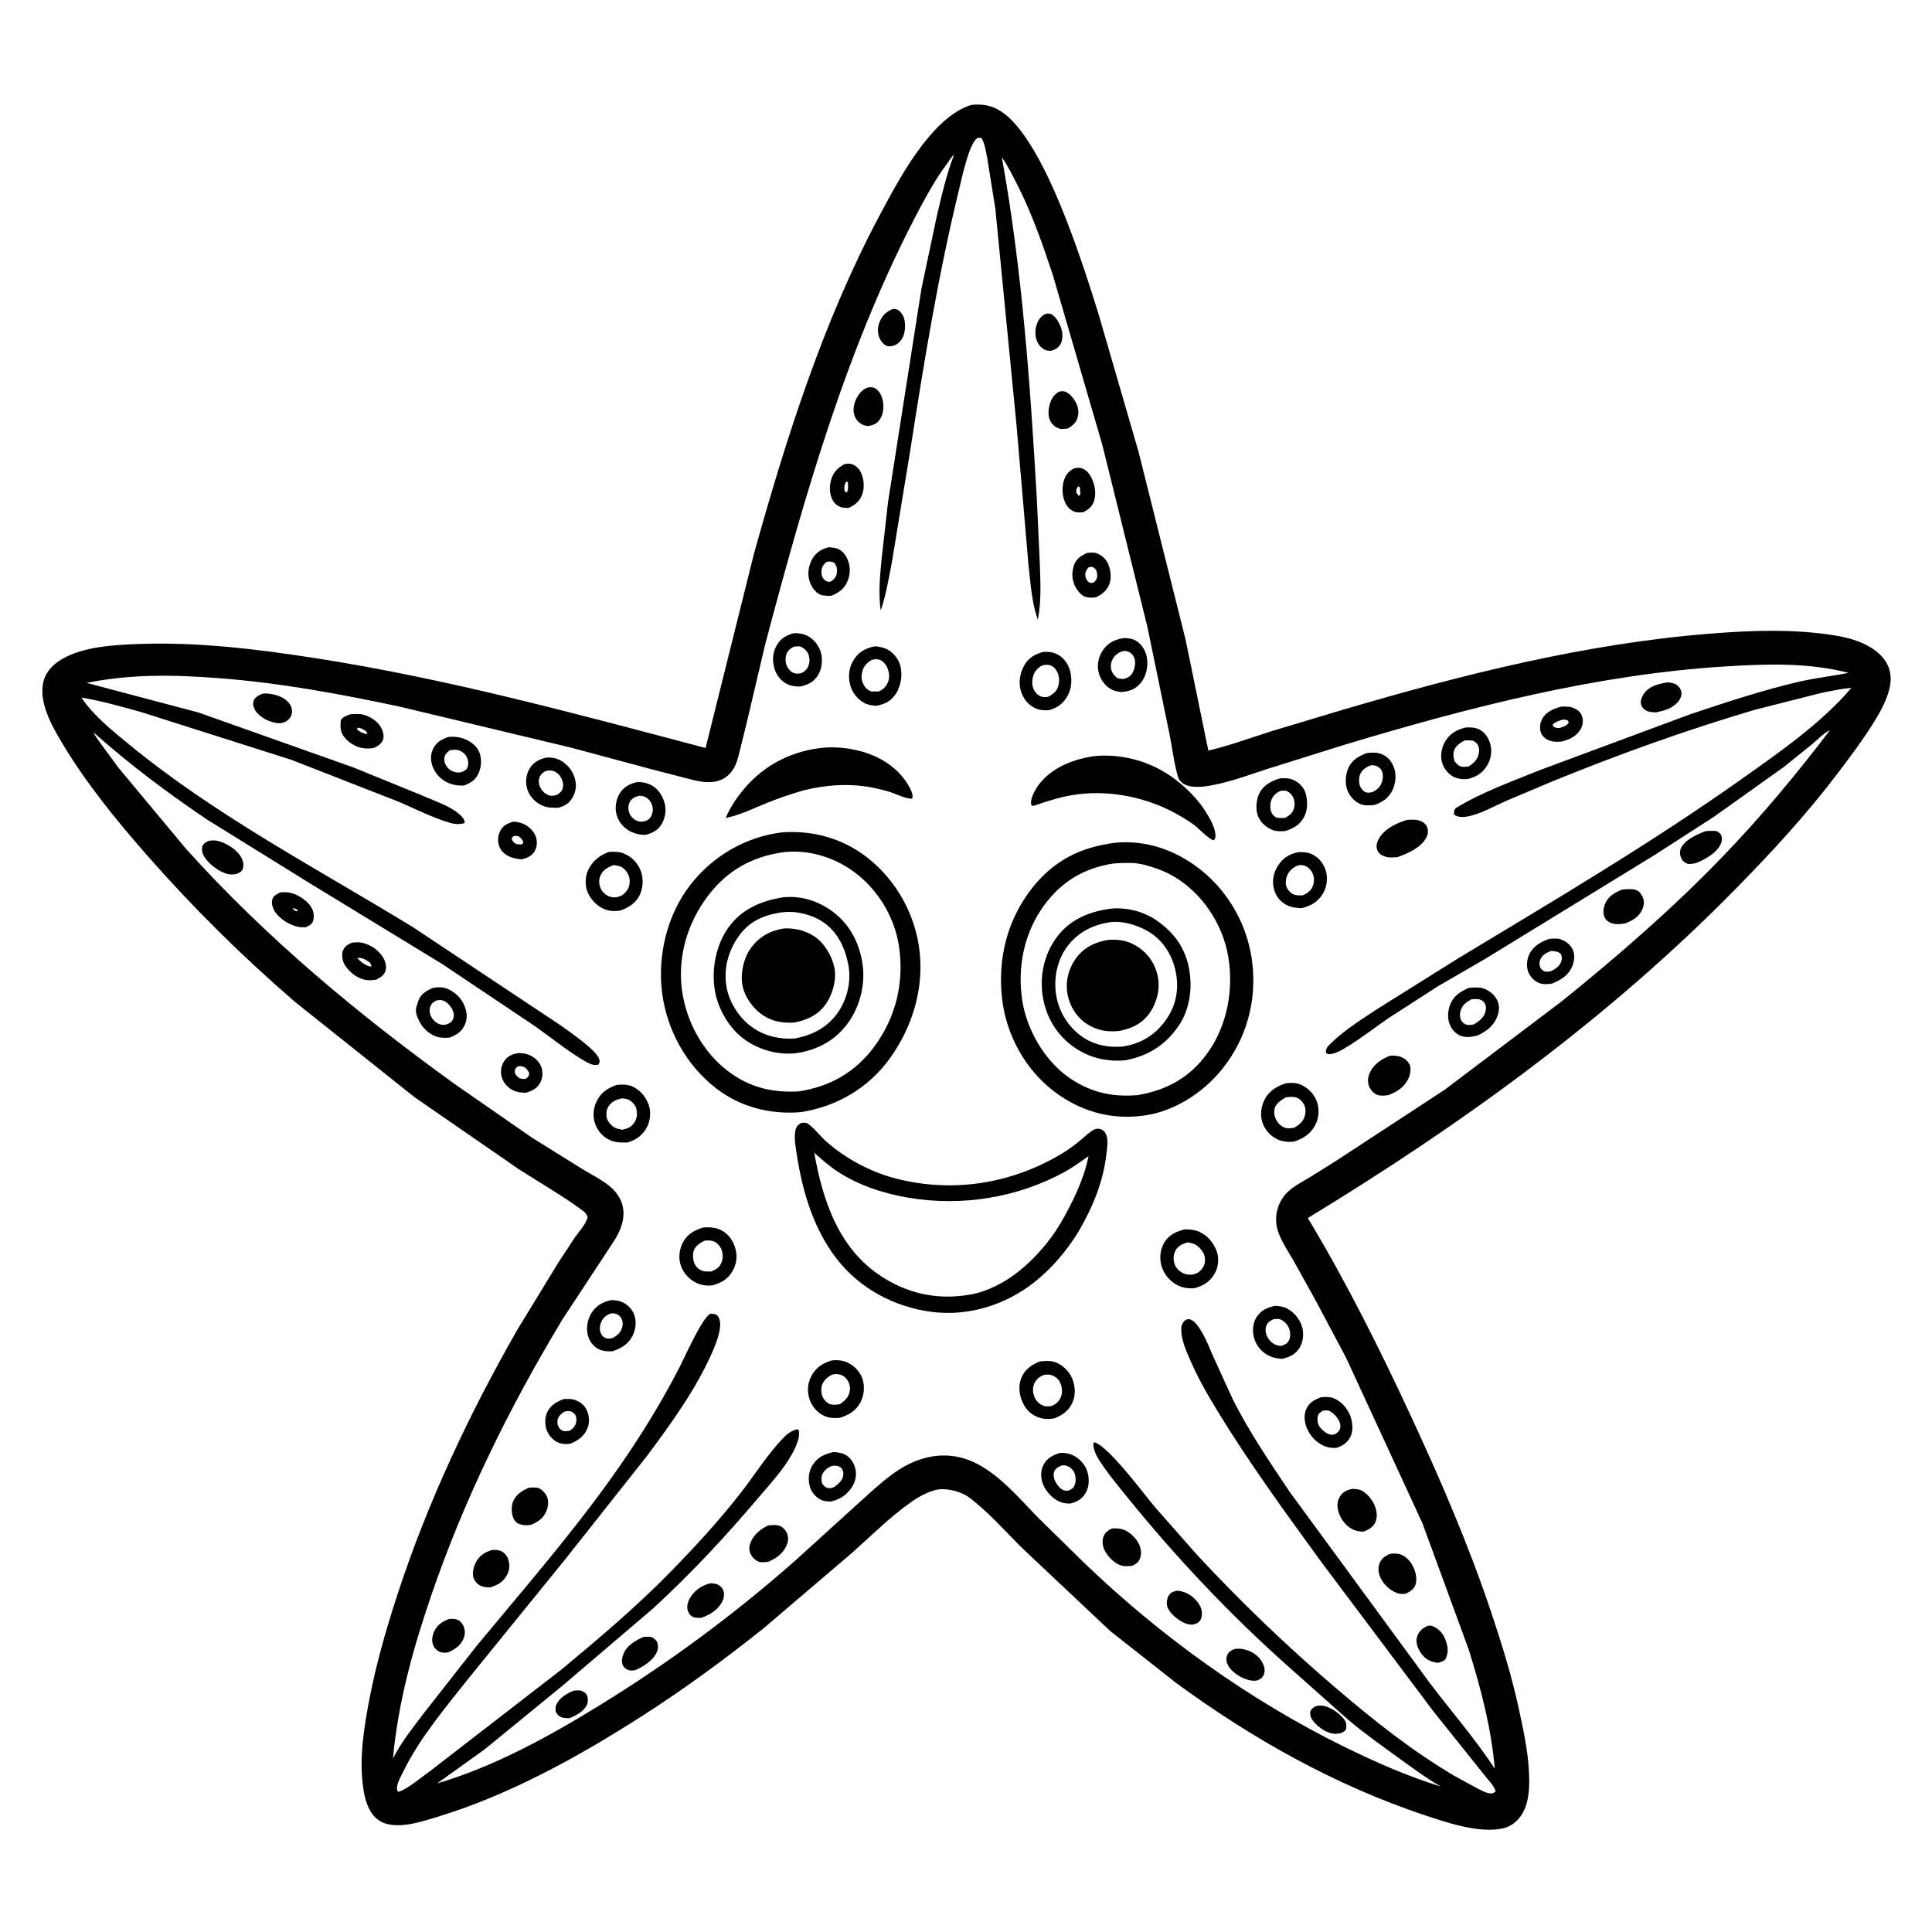
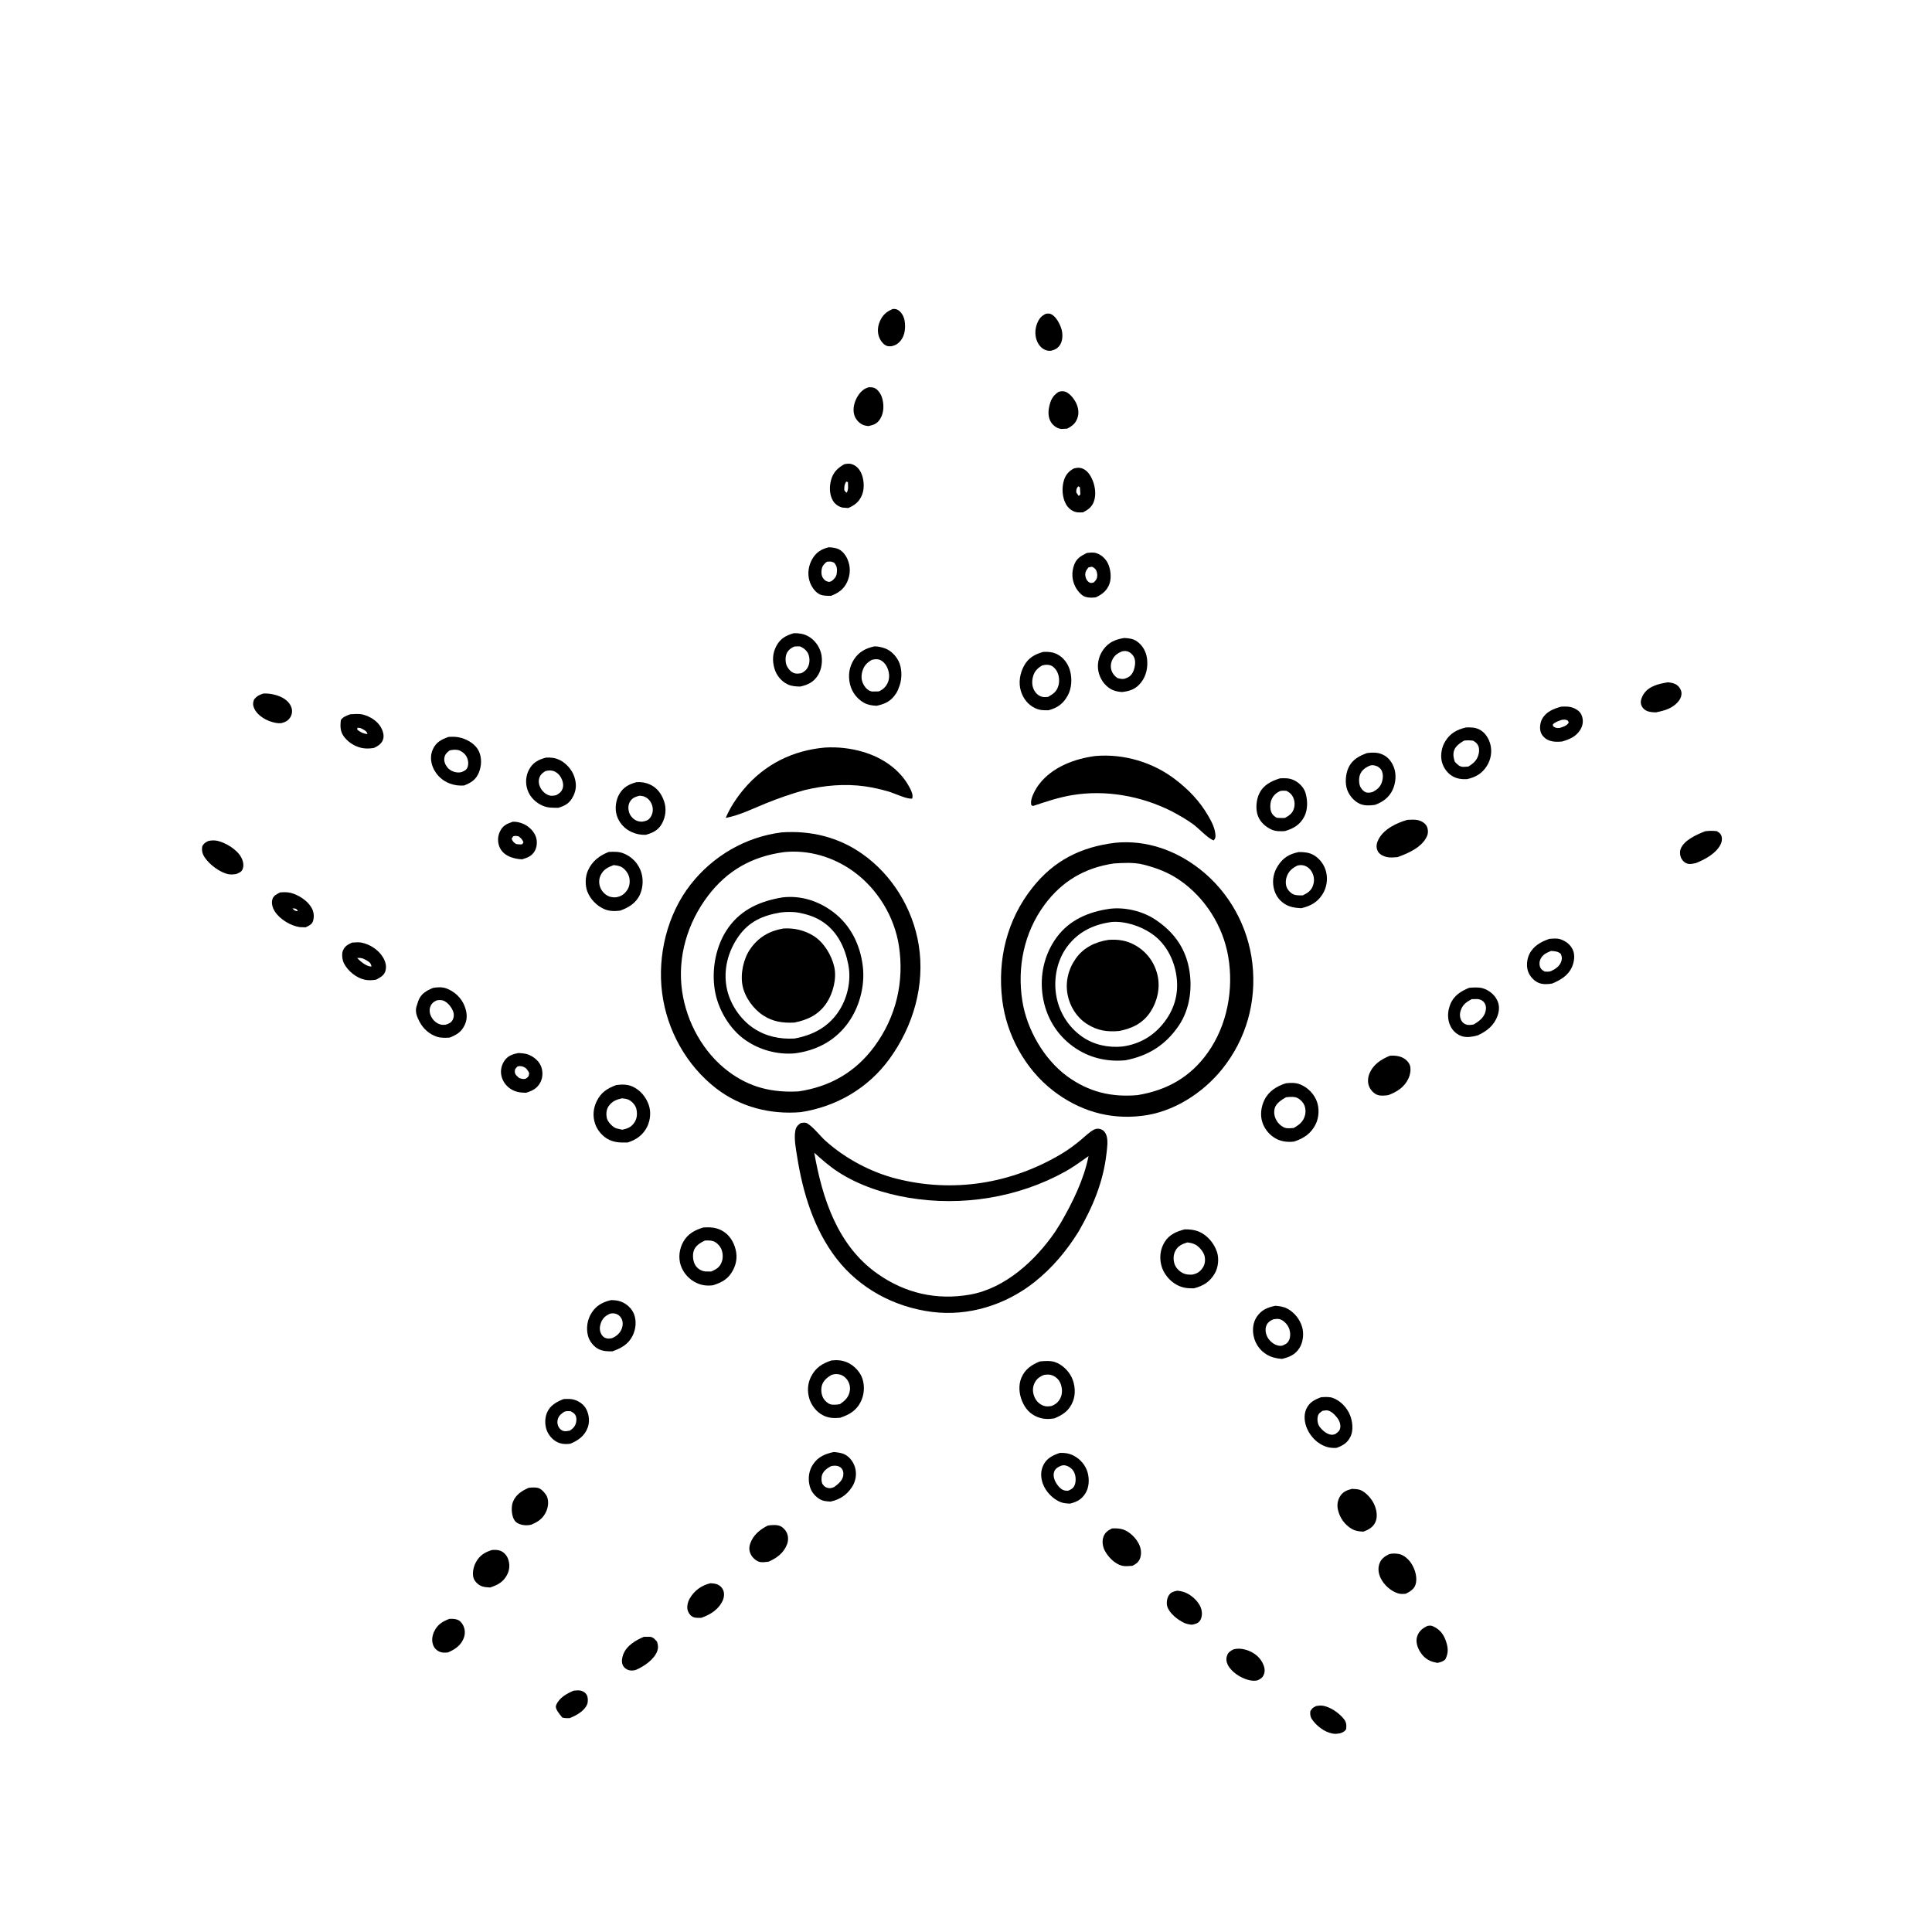
<svg xmlns="http://www.w3.org/2000/svg" version="1.1" style="display: block;" viewBox="0 0 2048 2048" width="1024" height="1024">
  <path transform="translate(0,0)" fill="rgb(255,255,255)" d="M 0 0 L 0 2048 L 2048 2048 L 2048 0 L 0 0 z" />
-   <path transform="translate(0,0)" fill="rgb(0,0,0)" d="M 1026.23 1586.56 L 1024.86 1585.7 C 1016.09 1580.41 1001.72 1576.88 991.649 1579.46 L 990.5 1579.79 C 980.61 1582.52 971.367 1588.17 963.132 1594.17 C 941.966 1609.6 923.036 1628.39 903.501 1645.82 L 809.198 1726.25 C 767.814 1759.19 725.739 1790.13 681.187 1818.7 C 613.766 1861.93 540.267 1902.7 463.32 1926.08 C 447.465 1930.9 427.309 1937.62 410.748 1933.61 C 402.545 1931.62 396.546 1926.75 392.376 1919.42 C 387.466 1910.79 385.558 1900.44 384.429 1890.69 C 381.798 1867.96 384.122 1845.66 387.663 1823.17 C 394.789 1777.92 407.063 1733.9 421.26 1690.42 C 453.069 1592.98 497.539 1498.38 548.45 1409.52 L 592.06 1338.04 L 609.291 1311.88 C 613.802 1305.44 620.814 1298.04 622.944 1290.5 C 621.923 1287.02 620.641 1285.49 617.709 1283.32 C 596.242 1267.42 572.381 1253.82 549.883 1239.37 L 439.274 1162.96 L 312.494 1061.9 C 256.52 1013.53 204.247 961.821 155.5 906.21 C 123.244 869.414 90.782 829.49 65.659 787.353 C 54.761 769.075 40.209 743.469 46.331 721.397 C 49.156 711.214 57.25 703.491 66.178 698.377 C 88.718 685.463 120.426 683.691 145.812 682.691 C 208.003 680.243 271.899 688.003 333.29 697.511 C 473.815 719.274 610.649 756.633 747.95 792.906 L 799.256 586.854 C 833.357 464.738 872.357 341.284 932.078 228.969 C 952.365 190.817 987.161 124.195 1029.61 111.216 C 1041.91 109.914 1052.26 111.813 1062.61 119.047 C 1107.75 150.612 1147.57 278.954 1164.43 332.624 L 1206.96 479.103 L 1256.78 678.037 L 1280.89 795.671 C 1303.85 790.21 1325.99 782.061 1348.45 774.895 L 1425.37 751.817 C 1551.19 714.853 1681.34 682.128 1812.36 671.724 C 1857.22 668.161 1902.24 666.415 1946.81 673.896 C 1965.39 677.014 1987.57 684.359 1998.61 700.747 C 2004.28 709.157 2005.34 719.513 2003.07 729.281 C 1999.89 742.977 1992.19 756.454 1984.74 768.238 C 1973.46 786.099 1960.89 802.704 1948.17 819.534 C 1915.36 862.921 1878.67 902.708 1840.61 941.5 C 1705.82 1078.9 1550.39 1191.37 1386.34 1291.18 C 1427.27 1359.11 1463.22 1431.24 1496.59 1503.16 C 1527.7 1570.22 1556.93 1638.17 1580.46 1708.3 C 1592.16 1743.15 1602.86 1777.75 1610.54 1813.74 C 1615.75 1838.14 1620.94 1862.23 1621.03 1887.31 C 1621.08 1900.13 1619.71 1913.95 1612.27 1924.83 C 1606.98 1932.56 1599.57 1937.21 1590.35 1938.72 C 1565.48 1942.8 1533.63 1931.97 1510.06 1924.13 C 1415.58 1892.67 1326.32 1842.56 1246.34 1783.65 L 1176.91 1728.98 L 1083.9 1641.37 C 1065.08 1622.75 1047.56 1602.37 1026.23 1586.56 z M 197.202 899.821 C 282.15 994.226 379.41 1075.12 482.245 1149.29 L 563.718 1205.85 L 618.27 1239.85 C 629.468 1246.77 644.01 1253.3 652.453 1263.53 C 665.939 1279.88 661.662 1298.6 651.182 1315 L 596.242 1398.61 C 539.992 1491.8 491.8 1589.61 456.621 1692.73 C 437.516 1748.73 421.96 1805.08 416.556 1864.14 C 425.265 1846.77 437.791 1831.38 449.387 1815.89 L 504.764 1745.31 C 552.616 1687.46 602.637 1630.04 646.394 1569.04 C 673.869 1530.74 698.803 1491.24 720.348 1449.29 C 725.91 1438.46 744.409 1396.75 753 1392.58 C 756.301 1392.89 759.054 1392.48 761.181 1395.5 C 767.255 1404.12 759.36 1423.4 755.545 1432.23 C 738.382 1471.97 710.602 1510.29 684.711 1544.81 L 599.441 1652.56 L 494.983 1781.25 C 470.866 1811.9 445.116 1842.24 427.753 1877.39 C 425.342 1882.27 421.188 1889.52 420.842 1894.93 C 420.685 1897.38 420.812 1897.83 422.404 1899.5 C 433.359 1895.62 445.935 1884.39 455.636 1877.62 L 594.47 1770.33 C 634.735 1736.99 674.674 1703.18 711.236 1665.76 C 736.78 1639.61 761.446 1612.81 784.03 1584.03 C 798.845 1565.15 812.022 1544.02 828.262 1526.42 C 833.05 1521.23 837.962 1516.74 845 1515.05 L 847.013 1516.5 L 846.952 1522 C 846.03 1528.83 842.345 1536.49 838.928 1542.48 C 829.278 1559.38 815.635 1573.83 803.113 1588.61 C 768.42 1629.55 732.051 1668.45 692.527 1704.81 L 596.022 1787.14 L 513.508 1854.56 L 463.357 1890.53 C 524.231 1872.49 581.195 1841.16 635 1808.07 C 709.179 1762.45 778.077 1711.59 843.364 1653.95 L 911.607 1592 C 926.455 1578.74 942.769 1562.93 960.38 1553.56 C 985.454 1540.22 1012.21 1538.78 1037.43 1552.57 C 1062.31 1566.17 1081.25 1589.24 1100.83 1609.16 L 1149.44 1656.86 C 1230.21 1734.47 1324.65 1802.41 1425.24 1851.79 C 1458.26 1868 1491.98 1882.86 1527.14 1893.76 C 1511.28 1884.49 1496.62 1873.63 1481.76 1862.85 C 1463.98 1849.95 1445.78 1837.08 1429.01 1822.89 L 1364.17 1765.23 C 1303.1 1710.79 1245.29 1649.52 1193.97 1585.86 C 1185.58 1575.46 1176.95 1565.19 1169.4 1554.15 C 1164.1 1546.4 1159.34 1539.68 1158.79 1530 L 1160.5 1528.95 C 1176.7 1534.78 1212.58 1583.85 1224.92 1598.34 L 1269.44 1648.79 C 1315.81 1698.63 1364.27 1745.15 1416 1789.35 C 1455.96 1823.49 1496.34 1855.65 1541.66 1882.46 L 1566.08 1895.79 C 1569.64 1897.53 1574.11 1900.12 1578 1900.82 C 1581.61 1901.47 1582.75 1901.11 1585.5 1898.89 C 1584.12 1893.25 1576.59 1885.68 1572.86 1880.81 L 1519.24 1813.81 L 1401.15 1656.43 C 1362.84 1603.91 1324.64 1551.45 1290.72 1495.95 C 1279.78 1478.06 1269.66 1460.31 1261.34 1441.02 C 1257.11 1431.2 1252.76 1421.51 1252.19 1410.68 C 1251.94 1405.97 1252.77 1403.35 1255.85 1399.83 C 1257.82 1398.96 1258.87 1397.95 1261.06 1398.48 C 1266.83 1399.86 1271.46 1407.74 1274.32 1412.67 C 1279.05 1420.84 1282.54 1429.89 1286.34 1438.54 L 1306.78 1483.29 C 1324.02 1517.61 1346.08 1550.08 1367.47 1581.94 L 1516.28 1784.94 C 1539.1 1814.88 1563.78 1843.31 1584.51 1874.82 C 1580.72 1831.18 1569.91 1790.38 1556.95 1748.7 L 1507.84 1614.7 L 1426.86 1439.17 L 1393.7 1376.83 L 1371.04 1336.13 C 1364.61 1324.74 1354.75 1311.03 1353.05 1298 C 1351.34 1284.91 1356.08 1271.59 1365.9 1262.71 C 1372.32 1256.91 1380.39 1252.72 1387.8 1248.35 L 1414.64 1231.62 L 1531.72 1154.96 L 1655.81 1061.19 C 1714.9 1013.52 1772.02 963.941 1824.85 909.314 C 1866.02 866.74 1904 821.198 1939.81 774.046 L 1940.8 773.005 L 1939.81 774.046 C 1933.32 776.999 1926.47 784.257 1920.98 788.844 L 1890.72 813.167 L 1816.98 865.733 L 1753.7 906.506 L 1575 1016.04 L 1524.06 1045.6 L 1471.67 1079.38 C 1457.13 1089.49 1442.95 1100.48 1427.85 1109.73 C 1422.84 1112.8 1416.83 1116.43 1410.98 1117.26 C 1408.08 1117.68 1407.78 1117.74 1405.5 1115.96 C 1405.5 1111.98 1406.41 1110.36 1409.21 1107.52 C 1423.64 1092.86 1443.2 1080.64 1460.34 1069.33 L 1545.86 1015.79 C 1647.42 954.486 1750.13 893.965 1846.94 825.294 C 1887.03 796.854 1930.39 766.829 1962.52 729.263 C 1951.52 730.005 1940.31 732.639 1929.5 734.816 L 1859.87 752.493 C 1787.01 774.046 1715.64 799.673 1645.32 828.42 L 1597.54 848.546 C 1584.31 854.357 1569.17 863.083 1554.99 865.623 C 1550.38 866.448 1545.38 866.298 1541.42 863.576 C 1541.1 860.107 1541.16 859.873 1542.87 856.838 C 1569.72 840.158 1602.09 828.671 1631.41 816.681 L 1792 757.057 C 1828.87 744.681 1866.69 732.244 1904.54 723.227 C 1922.76 718.888 1941.32 716.758 1959.69 713.299 C 1917.31 702.307 1873.36 703.717 1830 706.37 C 1692.66 714.773 1557.24 749.771 1425.93 789.268 L 1345.3 814.528 C 1323.68 821.509 1299.47 830.794 1276.94 833.639 C 1270.1 834.503 1259.1 834.738 1253.48 830.012 L 1252.71 829.316 C 1250.93 827.777 1249.71 826.557 1248.99 824.226 C 1244.49 809.691 1242.71 792.926 1239.67 777.922 L 1216.28 664.449 L 1168.5 471.56 L 1116.02 291.389 C 1105.37 259.385 1094.52 228.015 1079.36 197.779 C 1074.11 187.317 1068.69 176.235 1061.98 166.638 C 1083.57 285.97 1092.17 408.243 1099.11 529.186 L 1102.24 597.306 C 1102.91 616.786 1104.04 637.61 1100.12 656.767 C 1093.61 639.015 1092.35 617.153 1090.19 598.381 L 1077.59 451.105 L 1055.14 221.5 L 1046.63 168.273 C 1045.21 161.296 1044.09 152.607 1040.58 146.426 C 1039.02 146.25 1037.37 145.635 1035.95 146.488 C 1027.23 151.747 1019.33 189.935 1016.64 200.921 C 994.587 291.229 979.559 383.066 965.324 474.891 L 945.313 596.752 C 941.955 613.839 939.19 630.67 933.59 647.228 C 931.085 629.282 932.725 611.311 934.462 593.354 L 941.313 532.441 L 976.785 305.93 L 993.294 228.035 C 998.266 206.746 1003.42 184.549 1011.28 164.122 C 1008.84 165.905 1006.53 169.96 1004.69 172.413 C 993.915 186.819 985.149 201.917 976.677 217.749 C 898.863 363.17 853.258 524.247 811.157 682.9 L 791.613 765.904 L 783.991 796.865 C 782.375 802.889 780.826 809.827 777.408 815.122 C 767.486 830.494 752.971 830.727 736.831 827.357 L 691.37 815.647 L 605.346 792.544 L 424.19 749.171 C 360.32 735.548 296.812 723.804 231.589 718.837 C 184.028 715.215 138.767 714.419 91.806 723.892 L 210.534 755.32 L 375.609 813.885 L 449.463 844.062 C 462.035 849.726 480.048 855.314 489.446 865.56 C 491.387 867.676 492.691 869.603 492.52 872.521 C 487.563 873.995 482.388 873.759 477.426 872.345 C 458.389 866.921 439.479 856.898 421.108 849.309 L 308.885 805.436 L 149.045 754.653 C 128.245 749.026 107.659 742.893 86.344 739.464 C 98.813 758.308 118.422 773.971 135.776 788.255 C 228.815 864.83 335.73 920.379 438 983.017 L 594.196 1086.85 C 603.716 1093.75 632.375 1113.21 635.131 1122.62 C 635.936 1125.37 635.772 1125.92 634.5 1128.41 C 633.147 1128.82 633.108 1128.9 631.5 1128.99 C 627.156 1129.21 621.027 1125.5 617.349 1123.29 C 599.555 1112.59 583.008 1098.96 565.983 1087.04 L 468.386 1021.69 L 329.97 937.255 L 219.474 868.759 C 177.346 840.33 137.099 810.169 99.125 776.358 C 100.844 780.333 104.1 784.283 106.546 787.888 L 125.449 813.675 L 197.202 899.821 z" />
  <path transform="translate(0,0)" fill="rgb(0,0,0)" d="M 944.5 367.066 C 943.156 367.118 941.655 367.124 940.359 366.722 C 937.167 365.731 934.306 362.395 932.838 359.487 C 929.891 353.645 930.018 347.128 932.465 341.152 C 935.35 334.108 939.606 330.339 946.452 327.5 C 949.018 327.369 950.696 327.642 952.826 329.243 C 956.105 331.706 958.213 335.877 958.897 339.859 C 960.049 346.571 959.446 354.869 955.237 360.42 C 952.297 364.297 949.259 366.248 944.5 367.066 z" />
  <path transform="translate(0,0)" fill="rgb(0,0,0)" d="M 1114.5 371.718 C 1112.57 371.977 1111.03 371.896 1109.18 371.327 C 1104.88 370.008 1101.93 366.902 1099.92 362.955 C 1096.83 356.896 1096.88 349.376 1099.3 343.133 C 1101.31 337.961 1103.85 334.696 1108.99 332.5 C 1111.2 332.426 1112.39 332.063 1114.42 333.091 C 1119.68 335.751 1123.75 343.775 1125.3 349.197 C 1126.71 354.116 1126.59 361.073 1123.74 365.5 C 1121.39 369.138 1118.56 370.634 1114.5 371.718 z" />
  <path transform="translate(0,0)" fill="rgb(0,0,0)" d="M 920.452 451.671 C 918.352 451.374 916.209 451.065 914.286 450.123 C 910.131 448.088 906.761 444.138 905.5 439.669 C 903.646 433.097 905.703 425.77 909.138 420.108 C 911.901 415.555 915.851 411.645 921.126 410.5 C 922.943 410.519 925.019 410.47 926.737 411.172 C 930.663 412.777 933.758 417.59 934.968 421.5 C 937.191 428.682 937.129 437.439 933.065 444 C 929.867 449.162 926.145 450.498 920.452 451.671 z" />
  <path transform="translate(0,0)" fill="rgb(0,0,0)" d="M 1131.27 454.398 L 1125 454.715 C 1120.85 454.332 1116.55 451.314 1114.33 447.888 C 1111.13 442.959 1110.94 437.203 1112.09 431.607 C 1113.57 424.351 1115.74 419.66 1121.96 415.5 C 1123.84 414.748 1126.52 414.467 1128.5 414.979 C 1133.1 416.167 1137.5 421.451 1139.77 425.4 C 1142.6 430.313 1144.07 436.346 1142.49 441.933 C 1140.67 448.399 1137.05 451.381 1131.27 454.398 z" />
  <path transform="translate(0,0)" fill="rgb(0,0,0)" d="M 899.202 538.547 L 893 538.031 C 888.879 537.158 884.928 534.215 882.837 530.578 C 879.213 524.274 879.059 516.101 880.874 509.186 C 883.114 500.649 887.8 496.212 895.116 492.035 C 897.706 491.625 900.267 491.174 902.825 491.985 C 907.273 493.395 910.304 496.43 912.435 500.5 C 915.706 506.749 916.611 516.709 914.225 523.438 C 911.404 531.394 906.716 535.248 899.202 538.547 z M 897.007 510.5 C 894.919 514.219 895.026 515.362 894.979 519.5 C 895.814 520.792 896.172 521.512 897.5 522.343 C 899.661 518.849 898.9 515.089 898.849 511.047 L 897.007 510.5 z" />
  <path transform="translate(0,0)" fill="rgb(0,0,0)" d="M 1148.02 543.118 C 1145.64 543.189 1143.1 543.346 1140.76 542.866 C 1136.29 541.951 1132.15 538.439 1130 534.5 C 1125.87 526.928 1125.35 517.196 1127.86 509 C 1129.65 503.161 1133.17 499.241 1138.56 496.5 C 1141.21 495.985 1143.56 495.52 1146.21 496.256 C 1151.48 497.718 1154.86 502.196 1157.19 506.879 C 1160.79 514.111 1162.39 524.13 1159.48 531.862 C 1157.36 537.491 1153.21 540.526 1148.02 543.118 z M 1142.88 515.5 C 1140.98 518.336 1140.88 518.596 1140.91 522 L 1143.5 525.786 L 1145.26 523.973 L 1144.74 516.5 L 1142.88 515.5 z" />
  <path transform="translate(0,0)" fill="rgb(0,0,0)" d="M 880.954 631.598 C 877.322 631.596 872.471 631.676 869.179 630.17 C 863.789 627.704 859.5 620.951 857.971 615.442 C 855.763 607.491 857.113 599.115 861.336 592.072 C 865.463 585.188 870.934 581.996 878.492 580.136 C 881.376 580.215 884.632 580.652 887.384 581.5 C 892.251 583 896.236 588.007 898.231 592.489 C 901.727 600.344 901.639 608.733 898.181 616.562 C 894.668 624.518 888.806 628.561 880.954 631.598 z M 876.471 595.5 C 873.577 597.732 871.709 599.768 871.014 603.5 C 870.4 606.796 870.733 610.823 872.939 613.5 C 874.834 615.8 876.137 616.3 878.984 616.866 L 881.5 616.017 C 884.542 613.528 886.524 611.599 887.027 607.534 C 887.601 602.883 887.221 600.104 884.24 596.5 C 880.809 594.919 880.087 595.106 876.471 595.5 z" />
  <path transform="translate(0,0)" fill="rgb(0,0,0)" d="M 1161.69 633.187 C 1158.06 633.695 1154.05 633.737 1150.5 632.672 C 1146.17 631.37 1141.73 625.652 1139.81 621.8 C 1136.19 614.572 1135.85 606.757 1138.5 599.174 C 1140.96 592.102 1145.63 589.369 1152.07 586.185 C 1155.4 585.816 1158.74 585.317 1162.01 586.319 C 1167.17 587.905 1171.69 591.908 1174.16 596.696 C 1177.31 602.803 1178.45 612.219 1176.1 618.815 C 1173.52 626.073 1168.39 630.003 1161.69 633.187 z M 1153.79 601.5 C 1151.46 604.569 1149.85 606.743 1150.61 610.896 C 1151.02 613.181 1152.08 615.535 1154 616.944 C 1156.06 618.454 1157.03 617.982 1159.32 617.5 C 1161.93 615.047 1163.09 613.479 1163.12 609.784 C 1163.13 607.245 1162.43 604.208 1160.36 602.5 C 1159.15 601.491 1158.8 601.392 1157.5 600.732 L 1153.79 601.5 z" />
  <path transform="translate(0,0)" fill="rgb(0,0,0)" d="M 848.291 727.779 C 843.669 727.719 838.958 727.425 834.742 725.354 C 828.119 722.101 823.102 715.914 821.005 708.875 C 818.459 700.328 818.901 692.047 823.304 684.18 C 827.581 676.539 833.476 673.53 841.529 671.201 C 846.53 671.107 851.546 671.761 856.05 674.093 C 863.105 677.746 868.477 684.823 870.392 692.495 C 872.242 699.903 871.161 709.337 867.065 715.81 C 862.409 723.166 856.383 725.991 848.291 727.779 z M 841.575 685.5 C 837.938 687.309 834.959 689.627 833.553 693.623 C 832.326 697.109 832.494 702.838 834.177 706.128 C 835.95 709.596 839.006 713.069 843 713.869 C 845.087 714.287 847.431 713.971 849.5 713.607 C 853.551 711.48 855.946 709.225 857.358 704.755 C 858.608 700.795 858.228 695.05 855.906 691.5 C 853.859 688.372 851.352 686.65 848 685.189 C 845.883 685.224 843.652 685.09 841.575 685.5 z" />
  <path transform="translate(0,0)" fill="rgb(0,0,0)" d="M 1189.38 733.579 C 1184.89 733.272 1180.98 732.539 1177.07 730.177 C 1170.31 726.091 1165.78 718.97 1164.28 711.257 C 1162.77 703.501 1164.92 695.031 1169.5 688.687 C 1175.23 680.74 1182.39 677.762 1191.73 676.288 C 1196.82 676.627 1201 676.909 1205.28 679.928 C 1211.29 684.174 1215.03 690.944 1215.92 698.21 C 1216.99 707.062 1215.2 716.328 1209.6 723.44 C 1204.08 730.46 1197.98 732.593 1189.38 733.579 z M 1189.36 690.5 C 1184.42 692.497 1180.83 695.15 1178.73 700.232 C 1177.08 704.225 1177.1 708.799 1179.06 712.657 C 1180.45 715.381 1182.12 716.937 1184.5 718.782 C 1187.13 719.4 1189.37 720.088 1192.08 719.5 C 1196.06 718.234 1198.67 716.725 1200.7 712.94 C 1202.81 709.015 1203.97 702.836 1202.8 698.5 C 1201.92 695.237 1199.11 692.068 1196 690.797 C 1193.53 689.783 1191.85 690.006 1189.36 690.5 z" />
  <path transform="translate(0,0)" fill="rgb(0,0,0)" d="M 929.239 748.163 C 924.561 747.939 919.936 747.277 915.804 744.956 C 908.478 740.843 903.105 733.701 901.099 725.547 C 898.797 716.192 900.082 706.953 905.376 698.843 C 910.588 690.859 917.903 687.138 926.947 685.167 C 930.444 685.164 934.174 685.958 937.5 687.064 C 943.882 689.186 949.308 694.62 952.378 700.5 C 956.209 707.84 956.374 718.789 953.675 726.561 L 953.146 728 C 952.273 730.449 951.426 732.694 950.003 734.896 C 944.61 743.241 938.6 746.161 929.239 748.163 z M 924.18 699.5 C 918.825 702.446 915.641 706.006 914.042 712 C 912.659 717.18 913.072 721.82 915.859 726.465 C 917.715 729.558 920.793 732.516 924.5 733.043 L 931.5 732.915 C 936.211 730.927 939.571 727.694 941.404 722.831 C 943.347 717.677 942.565 711.97 940.242 707.086 C 938.633 703.703 935.336 700.029 931.556 699.101 C 929.203 698.524 926.476 698.859 924.18 699.5 z" />
  <path transform="translate(0,0)" fill="rgb(0,0,0)" d="M 1111.53 752.911 C 1106.51 753.024 1102.18 752.937 1097.5 750.774 C 1089.77 747.2 1084.61 740.561 1082.17 732.508 C 1079.46 723.605 1081.15 713.693 1085.57 705.655 C 1090.21 697.212 1096.86 693.661 1105.73 691.067 C 1111.05 690.768 1115.76 691.088 1120.61 693.523 C 1127.21 696.841 1131.94 703.153 1134.05 710.151 C 1136.64 718.76 1136.23 729.259 1131.88 737.206 C 1127.07 746.003 1121.06 750.297 1111.53 752.911 z M 1104.57 705.5 C 1099.62 708.38 1096.39 711.838 1094.95 717.5 C 1093.69 722.482 1093.89 727.776 1096.57 732.296 C 1098.34 735.298 1101.33 737.863 1104.77 738.658 C 1106.91 739.153 1108.92 738.942 1111.08 738.689 C 1116.68 735.555 1120.32 732.934 1122.05 726.5 C 1123.39 721.536 1122.66 715.291 1119.93 710.879 C 1118.25 708.181 1115.72 705.736 1112.55 705.016 C 1109.96 704.428 1107.07 704.681 1104.57 705.5 z" />
  <path transform="translate(0,0)" fill="rgb(0,0,0)" d="M 1755.32 755.137 C 1751.91 755.095 1747.9 754.85 1744.86 753.163 C 1741.88 751.504 1740.03 749.017 1739.41 745.625 C 1738.84 742.566 1740.71 738.136 1742.38 735.649 C 1748.16 727.031 1758.59 724.819 1768.11 723.258 C 1771.32 723.623 1774.78 724.171 1777.5 726.081 C 1779.99 727.825 1782.01 730.936 1782.4 733.961 C 1782.78 736.905 1781.67 740.15 1779.92 742.5 C 1773.74 750.832 1764.92 753.178 1755.32 755.137 z" />
  <path transform="translate(0,0)" fill="rgb(0,0,0)" d="M 298.5 766.49 C 294.416 767.08 290.265 765.983 286.396 764.678 C 279.941 762.501 272.052 757.246 269.361 750.716 C 267.887 747.138 268.043 744.889 269.369 741.343 C 272.404 737.766 274.84 736.579 279.269 735.148 C 285.715 734.862 293.178 736.394 298.937 739.34 C 303.648 741.749 307.738 745.615 309.181 750.843 C 310.071 754.07 309.444 757.745 307.621 760.544 C 305.372 763.997 302.368 765.503 298.5 766.49 z M 290.51 751.5 L 292.396 751.5 L 290.51 751.5 z" />
  <path transform="translate(0,0)" fill="rgb(0,0,0)" d="M 1655.83 786.045 C 1651.02 786.457 1646.6 786.559 1642 784.844 C 1638.46 783.526 1634.96 780.431 1633.53 776.897 C 1631.74 772.45 1632.45 766.366 1634.68 762.21 C 1638.84 754.43 1646.86 751.33 1654.86 749.077 C 1660.35 748.821 1664.78 748.732 1669.78 751.287 C 1673.29 753.082 1675.93 755.695 1677.08 759.5 C 1678.52 764.223 1677.9 768.946 1675.4 773.219 C 1671.05 780.659 1663.71 783.846 1655.83 786.045 z M 1655.72 763.018 C 1652.25 764.28 1648.59 765.23 1646.01 768 C 1646.42 769.678 1646.05 769.895 1647.76 770.797 C 1649.88 771.917 1651.06 771.748 1653.38 771.665 C 1657.16 770.343 1660.69 769.608 1662.92 766 C 1662.36 764.607 1662.54 763.988 1661.03 763.385 C 1659.1 762.616 1657.74 762.861 1655.72 763.018 z" />
  <path transform="translate(0,0)" fill="rgb(0,0,0)" d="M 396.46 792.811 C 393.067 793.402 389.94 793.617 386.496 793.321 C 378.388 792.622 369.949 787.757 364.966 781.368 C 360.525 775.673 360.533 770.036 361.343 763.21 C 363.903 759.641 367.402 758.664 371.325 757.149 C 375.515 756.992 380.463 756.391 384.56 757.437 C 392.223 759.393 399.874 764.081 403.864 771.078 C 405.909 774.666 407.479 779.852 406.062 783.908 C 404.451 788.52 400.638 790.829 396.46 792.811 z M 378.843 771.5 L 378.698 773.5 C 382.371 776.278 384.917 777.664 389.5 778.182 C 388.751 775.02 387.382 774.656 384.578 772.975 C 382.603 771.791 381.142 771.412 378.843 771.5 z" />
  <path transform="translate(0,0)" fill="rgb(0,0,0)" d="M 1555.26 825.908 C 1549.79 826.222 1544.27 825.56 1539.5 822.677 C 1533.93 819.311 1529.91 813.589 1528.38 807.291 C 1526.7 800.33 1528.24 792.029 1531.95 785.942 C 1537.32 777.145 1544.31 773.536 1553.89 771.139 C 1559.29 770.908 1564.25 771.014 1569.08 773.766 C 1574.49 776.851 1578.24 782.948 1579.79 788.856 C 1581.84 796.699 1580.47 805.031 1576.15 811.91 C 1571.06 820.002 1564.29 823.831 1555.26 825.908 z M 1552.01 785.067 C 1547.78 787.621 1542.79 790.795 1541.28 795.851 C 1540.1 799.809 1540.84 803.724 1542.18 807.5 C 1545.07 810.399 1546.61 812.609 1551 812.942 L 1556.48 812.583 C 1562.04 809.133 1565.89 805.843 1567.45 799.262 C 1568.23 795.987 1568.15 792.005 1566.18 789.116 C 1564.8 787.109 1563.53 786.374 1561.5 785.151 C 1558.17 784.783 1555.33 784.615 1552.01 785.067 z" />
  <path transform="translate(0,0)" fill="rgb(0,0,0)" d="M 491.916 832.674 C 486.659 832.969 482.051 832.485 477.096 830.677 C 469.064 827.747 462.653 821.831 459.188 814.011 C 456.429 807.785 455.965 800.663 458.812 794.358 C 462.312 786.609 467.931 783.883 475.448 781.143 C 480.477 780.861 484.636 780.88 489.48 782.345 C 496.511 784.471 503.977 789.083 507.379 795.845 C 510.94 802.923 510.564 811.826 507.59 819.018 C 504.402 826.729 499.275 829.741 491.916 832.674 z M 476.596 795.5 C 473.882 797.575 471.778 799.475 471.105 803 C 470.359 806.905 471.939 810.675 474.39 813.651 C 477.172 817.029 481.69 818.803 486 818.872 C 487.217 818.892 488.318 818.644 489.5 818.39 C 492.381 817.032 494.593 816.351 495.716 813 C 496.97 809.261 496.205 804.684 494.166 801.396 C 492.346 798.46 488.54 795.597 485.084 794.984 C 482.317 794.494 479.287 794.817 476.596 795.5 z" />
  <path transform="translate(0,0)" fill="rgb(0,0,0)" d="M 852.509 837.624 C 838.823 841.451 825.059 846.24 811.889 851.572 C 797.798 857.278 784.29 864.158 769.26 867.032 C 774.055 855.813 780.809 845.627 788.664 836.311 C 810.8 810.056 840.676 795.346 874.689 792.421 C 888.348 791.651 901.884 793.186 915 797.071 C 935.253 803.071 954.062 815.583 964.086 834.585 C 965.947 838.113 968.243 842.44 966.984 846.5 C 961.893 847.582 947.713 840.727 941.994 839.084 C 933.9 836.758 925.511 834.791 917.165 833.601 C 895.569 830.521 873.588 832.541 852.509 837.624 z" />
  <path transform="translate(0,0)" fill="rgb(0,0,0)" d="M 1457.47 853.221 C 1452.09 853.894 1446.53 854.35 1441.43 852.064 C 1435.44 849.377 1430.46 843.53 1428.18 837.461 C 1425.53 830.428 1426.34 820.427 1429.48 813.708 C 1433.52 805.089 1440.87 801.246 1449.32 798.209 C 1454.7 797.705 1459.1 797.323 1464.3 799.286 C 1470.77 801.733 1474.91 806.72 1477.44 813.027 C 1480.41 820.447 1479.64 829.762 1476.4 836.928 C 1472.58 845.378 1465.91 850.089 1457.47 853.221 z M 1452.39 811.5 C 1447.6 813.471 1443.3 816.374 1441.53 821.531 C 1440.24 825.296 1440.34 831.485 1442.5 834.973 C 1443.84 837.143 1445.96 839.411 1448.5 840.05 C 1450.44 840.538 1453.27 840.143 1455.13 839.5 C 1459.58 837.272 1462.88 834.515 1464.64 829.707 C 1466.13 825.645 1466.53 820.405 1464.4 816.483 C 1463.08 814.058 1460.51 812.261 1457.86 811.602 C 1455.97 811.129 1454.29 810.924 1452.39 811.5 z" />
  <path transform="translate(0,0)" fill="rgb(0,0,0)" d="M 1242.18 860.064 L 1241.43 859.685 C 1209.43 843.667 1171.76 836.939 1136.31 842.913 C 1121.86 845.348 1108.82 849.814 1095 854.404 L 1093.25 853.5 L 1092.99 851.781 C 1092.26 845.854 1097.94 835.977 1101.49 831.347 C 1115.58 812.96 1139.31 804.155 1161.52 801.354 C 1191.55 798.913 1222.31 808.027 1246.26 826.542 C 1260.29 837.393 1271.52 849.051 1280.48 864.335 C 1284.24 870.754 1287.81 877.368 1288.42 884.953 C 1288.64 887.734 1288.29 888.816 1286.5 890.879 C 1279.78 888.279 1271.22 878.469 1265.13 873.994 C 1257.9 868.685 1250.07 864.292 1242.18 860.064 z" />
  <path transform="translate(0,0)" fill="rgb(0,0,0)" d="M 591.951 856.29 C 586.097 856.251 581.037 856.517 575.515 854.193 C 568.086 851.068 561.891 845.102 559.219 837.436 C 556.723 830.277 557.289 822.119 560.998 815.467 C 565.116 808.085 570.964 805.197 578.734 803.095 C 584.13 802.826 588.413 803.28 593.336 805.656 C 600.064 808.905 606.298 815.974 608.7 823.053 C 611.215 830.468 611.158 837.075 607.573 844.115 C 603.868 851.391 599.56 853.903 591.951 856.29 z M 577.978 817.5 C 574.47 819.703 572.123 821.911 571.335 826.152 C 570.583 830.205 572.091 834.448 574.548 837.65 C 576.774 840.551 580.7 843.438 584.5 843.556 C 586.159 843.607 587.875 843.273 589.5 842.97 C 593.038 841.038 595.578 839.149 596.634 835.066 C 597.676 831.034 596.103 826.365 593.885 822.989 C 591.967 820.069 588.563 817.458 585.063 816.923 C 582.624 816.551 580.323 816.756 577.978 817.5 z" />
  <path transform="translate(0,0)" fill="rgb(0,0,0)" d="M 1361.88 881.031 C 1357.22 881.168 1352.74 881.461 1348.34 879.578 C 1341.85 876.801 1336.11 871.753 1333.52 865.071 C 1330.75 857.949 1331.58 847.812 1334.97 841 C 1339.52 831.867 1347.63 828.024 1356.8 825.077 C 1362.22 824.823 1366.65 824.699 1371.65 827.042 C 1376.93 829.521 1381.92 834.453 1383.74 840.079 C 1386.28 847.923 1386.47 858.086 1382.67 865.5 C 1378.14 874.339 1371.13 878.343 1361.88 881.031 z M 1357.13 838.5 C 1352.51 840.548 1349.27 843.611 1347.54 848.488 C 1346.27 852.052 1346.16 858.03 1347.91 861.5 C 1349.29 864.256 1350.98 865.418 1353.5 866.912 C 1356.42 867.091 1359.23 867.261 1362.16 866.995 C 1366.81 864.447 1370.17 862.096 1371.7 856.781 C 1372.97 852.396 1372.28 847.252 1369.77 843.427 C 1368.06 840.814 1366.23 839.65 1363.5 838.264 C 1361.28 838.181 1359.31 837.999 1357.13 838.5 z" />
  <path transform="translate(0,0)" fill="rgb(0,0,0)" d="M 684.531 884.955 C 679.138 885.128 674.086 884.133 669.185 881.836 C 661.789 878.369 656.186 872.11 653.768 864.25 C 651.579 857.132 652.781 848.005 656.533 841.678 C 660.966 834.205 666.74 831.349 674.74 829.127 C 680.012 828.865 684.205 829.443 689.052 831.636 C 696.628 835.065 701.367 841.728 703.979 849.439 C 706.615 857.219 705.681 865.743 701.769 872.936 C 697.869 880.107 692.007 882.849 684.531 884.955 z M 677.986 843.5 C 673.653 844.532 670.131 845.808 667.753 849.856 C 665.874 853.055 665.733 857.2 666.726 860.703 C 667.781 864.426 670.522 867.658 673.918 869.5 C 675.935 870.594 678.227 871.032 680.5 871 C 684.087 870.511 686.689 869.96 689.039 867 C 691.394 864.032 692.398 859.938 691.85 856.209 C 691.258 852.171 689.278 848.558 686 846.087 C 683.441 844.157 681.107 843.726 677.986 843.5 z" />
  <path transform="translate(0,0)" fill="rgb(0,0,0)" d="M 1481.43 908.596 L 1480.72 908.643 C 1475.84 909 1471.87 909.446 1467.22 907.617 C 1463.91 906.31 1461.34 904.584 1460 901.155 C 1458.44 897.135 1459.42 893.265 1461.36 889.575 C 1467.1 878.711 1480.48 872.362 1491.74 869.097 C 1495.51 868.956 1499.77 868.548 1503.45 869.461 C 1506.85 870.304 1510.9 872.665 1512.46 875.937 C 1513.86 878.896 1514.1 882.892 1512.84 885.929 C 1507.8 898.057 1492.99 904.44 1481.43 908.596 z" />
  <path transform="translate(0,0)" fill="rgb(0,0,0)" d="M 553.556 910.9 C 549.381 910.83 545.154 909.947 541.24 908.513 C 536.242 906.681 531.731 903.074 529.616 898.101 C 527.32 892.701 527.409 886.784 529.922 881.5 C 532.966 875.096 537.122 873.341 543.566 871.057 C 547.703 870.951 551.717 871.897 555.47 873.665 C 561.043 876.29 566.173 881.421 568.159 887.334 C 569.682 891.871 569.27 897.813 566.918 902 C 563.839 907.48 559.3 909.142 553.556 910.9 z M 544.085 886.5 L 542.318 889 C 543.743 892.373 544.24 892.669 547.083 894.708 C 549.392 895.023 551.151 895.27 553.5 894.984 L 554.925 892.976 C 553.618 889.686 552.338 888.489 549.5 886.421 C 547.466 886.112 546.06 885.809 544.085 886.5 z" />
  <path transform="translate(0,0)" fill="rgb(0,0,0)" d="M 1797.93 914.822 C 1795.08 915.443 1791.95 916.328 1789.05 915.581 C 1786.1 914.819 1783.93 912.895 1782.47 910.26 C 1780.87 907.38 1780.39 903.122 1781.54 899.993 C 1785.03 890.538 1798.69 884.696 1807.37 881.208 C 1811.79 880.568 1815.57 880.57 1820 881.065 C 1821.72 882.28 1823.25 883.002 1824.27 884.906 C 1825.63 887.454 1825.57 891.072 1824.51 893.719 C 1820.38 904.021 1807.7 910.955 1797.93 914.822 z" />
  <path transform="translate(0,0)" fill="rgb(0,0,0)" d="M 849.081 1178.89 C 817.053 1181.69 784.968 1173.64 759.29 1153.84 C 727.581 1129.4 706.929 1092.03 701.863 1052.43 C 696.787 1012.75 707.264 969.372 732.025 937.683 C 755.738 907.337 790.383 887.146 828.555 882.371 C 859.444 880.214 888.814 887.33 914.251 905.285 C 945.967 927.672 967.682 963.377 973.862 1001.61 C 980.771 1044.35 968.103 1087.8 942.858 1122.5 C 920.247 1153.58 886.751 1173.03 849.081 1178.89 z M 830.625 903.353 C 797.333 907.93 770.968 922.631 750.5 949.61 C 728.586 978.496 717.868 1014.73 723.074 1050.78 C 727.83 1083.72 745.536 1115.94 772.382 1135.98 C 794.977 1152.85 818.745 1158.43 846.593 1156.92 C 879.673 1151.99 906.782 1136.6 926.865 1109.35 C 949.924 1078.07 958.792 1040.61 952.836 1002.37 C 948.035 971.551 930.182 942.293 904.951 923.965 C 883.517 908.395 857.28 900.531 830.83 903.291 L 830.625 903.353 z" />
  <path transform="translate(0,0)" fill="rgb(0,0,0)" d="M 250.5 926.465 C 247.772 926.879 245.085 927.235 242.344 926.721 C 233.311 925.028 222.132 916.61 216.978 908.856 C 214.378 904.944 213.592 901.361 214.5 896.805 C 216.33 893.865 217.71 892.959 220.822 891.5 C 224.031 890.749 227.485 890.594 230.714 891.362 C 239.726 893.505 251.366 900.692 255.727 908.9 C 257.791 912.785 258.822 917.298 257.117 921.5 C 255.919 924.452 253.205 925.316 250.5 926.465 z" />
  <path transform="translate(0,0)" fill="rgb(0,0,0)" d="M 1210.24 1182.87 C 1175.57 1187.05 1143.56 1177.3 1116.09 1155.97 C 1086.54 1133.03 1066.83 1096.84 1062.39 1059.72 C 1057.28 1016.99 1067.34 975.262 1094.21 941.229 C 1117.24 912.056 1145.83 897.793 1182.22 893.377 C 1215.1 890.133 1246.47 901.348 1272.15 921.52 C 1303.1 945.831 1323.12 982.198 1327.56 1021.23 C 1332.17 1061.75 1321.18 1101.38 1295.56 1133.26 C 1274.9 1158.96 1243.38 1179.15 1210.24 1182.87 z M 1180.53 915.321 C 1149.8 919.954 1125.65 934.104 1107.11 959.286 C 1085.52 988.609 1078.1 1025.29 1083.71 1061 C 1088.45 1091.16 1106.65 1122.96 1131.44 1141.02 C 1154.1 1157.52 1177.96 1163.25 1205.71 1160.89 C 1236.9 1155.75 1261.75 1141.95 1280.31 1115.81 C 1301.01 1086.67 1307.96 1048.59 1301.93 1013.76 C 1296.39 981.675 1277.6 951.856 1250.88 933.272 C 1238.73 924.825 1226.03 920.011 1211.75 916.435 C 1201.85 913.958 1190.65 914.685 1180.53 915.321 z" />
  <path transform="translate(0,0)" fill="rgb(0,0,0)" d="M 657.373 965.308 C 651.492 966.012 645.861 966.053 640.331 963.614 C 632.463 960.144 625.636 953.028 622.579 944.992 C 620.084 938.436 620.355 929.4 623.164 923 C 627.63 912.824 635.283 907.066 645.258 903.085 C 650.666 902.846 655.764 902.58 660.925 904.603 C 669.217 907.852 675.647 914.266 678.968 922.5 C 682.177 930.455 681.935 940.152 678.491 947.991 C 674.423 957.251 666.437 962.064 657.373 965.308 z M 650.467 917.054 C 644.676 919.224 639.881 921.496 636.927 927.298 C 634.761 931.551 634.629 936.231 636.281 940.659 C 637.757 944.617 641.159 948.213 645 949.955 C 647.416 951.051 649.881 951.226 652.5 951.224 C 657.81 950.46 661.184 948.536 664.407 944.15 C 667.148 940.42 667.953 935.83 667.262 931.276 C 666.56 926.656 663.385 922.01 659.5 919.48 C 656.816 917.732 653.572 917.41 650.467 917.054 z" />
  <path transform="translate(0,0)" fill="rgb(0,0,0)" d="M 1379.41 962.746 C 1373.05 962.36 1367.05 961.655 1361.6 958.082 C 1355.57 954.132 1351.68 948.313 1350.2 941.261 C 1348.42 932.816 1350.07 924.751 1354.8 917.531 C 1360.46 908.877 1366.85 905.273 1376.77 903.208 C 1382.45 903.231 1387.56 903.535 1392.6 906.448 C 1399.22 910.283 1404.06 917.067 1405.81 924.5 C 1407.67 932.399 1406.24 941.216 1401.84 948.083 C 1396.35 956.662 1388.98 960.494 1379.41 962.746 z M 1375.39 917.5 C 1369.82 920.219 1365.96 923.474 1363.94 929.5 C 1362.63 933.406 1362.53 938.365 1364.65 942.026 C 1366.26 944.827 1369.29 947.731 1372.5 948.541 C 1375.2 949.222 1378.34 949.222 1381.1 949.096 C 1386.13 946.648 1389.94 944.178 1391.84 938.658 C 1393.49 933.847 1393.18 929.076 1390.76 924.556 C 1388.88 921.053 1385.86 918.421 1381.98 917.409 C 1379.61 916.791 1377.72 917.058 1375.39 917.5 z" />
-   <path transform="translate(0,0)" fill="rgb(0,0,0)" d="M 1723.1 978.695 C 1717.92 979.738 1712.82 980.294 1707.74 978.396 C 1704.71 977.263 1701.95 974.994 1700.75 971.922 C 1698.94 967.263 1699.71 961.936 1701.72 957.489 C 1705.1 950.01 1711.84 946.116 1719.06 943.144 C 1724 942.516 1730.47 941.818 1735.14 943.818 C 1738.35 945.193 1740.39 948.624 1741.63 951.732 C 1743.39 956.145 1742.54 960.433 1740.57 964.634 C 1737.02 972.201 1730.51 975.815 1723.1 978.695 z" />
  <path transform="translate(0,0)" fill="rgb(0,0,0)" d="M 323.993 982.991 L 318 982.809 C 308.393 981.552 296.952 974.678 291.519 966.488 C 289.129 962.886 287.441 957.8 288.674 953.507 C 289.894 949.263 293.282 947.933 296.909 946.02 C 300.557 945.668 304.602 945.588 308.173 946.487 C 316.442 948.567 326.032 954.783 330.289 962.309 C 332.752 966.664 333.272 971.735 331.772 976.5 C 330.641 980.092 327.116 981.43 323.993 982.991 z M 310 963 C 312.388 965.379 312.499 965.494 315.82 965.995 C 314.685 964.067 314.422 963.254 311.959 962.983 L 310 963 L 309.005 962.254 L 310 963 z" />
  <path transform="translate(0,0)" fill="rgb(0,0,0)" d="M 842.252 1116.64 C 823.849 1118.12 804.945 1112.94 789.835 1102.31 C 773.202 1090.62 760.996 1069.66 757.735 1049.71 C 754.062 1027.26 758.885 1001.5 772.396 982.907 C 786.404 963.628 806.469 955.102 829.332 951.3 C 848.955 948.919 867.92 955.129 883.471 966.963 C 901.849 980.947 911.954 1001.77 914.627 1024.45 C 917.165 1045.98 910.544 1069.68 897.165 1086.75 C 883.296 1104.45 864.244 1113.81 842.252 1116.64 z M 827.19 967.3 C 808.507 970.495 793.901 976.839 782.739 992.816 C 771.741 1008.56 766.741 1027.57 770.213 1046.6 C 773.306 1063.54 784.482 1080.4 798.742 1089.92 C 811.856 1098.67 826.714 1101.75 842.235 1100.87 C 860.866 1097.47 876.842 1089.43 888.009 1073.58 C 898.061 1059.32 902.579 1040.16 899.315 1022.94 C 895.912 1004.98 888.073 988.04 872.539 977.451 C 864.602 972.041 856.294 969.368 846.948 967.548 C 841.138 966.416 833.058 966.449 827.19 967.3 z" />
  <path transform="translate(0,0)" fill="rgb(0,0,0)" d="M 1192.95 1123.95 C 1173.17 1125.77 1154.27 1121.3 1138.02 1109.72 C 1120.05 1096.92 1108.82 1078.06 1105.38 1056.3 C 1101.9 1034.19 1106.86 1011.6 1120.2 993.5 C 1133.89 974.926 1154.33 966.439 1176.55 963.335 C 1192.65 961.423 1211.09 965.798 1224.54 974.712 C 1243.17 987.055 1255.73 1003.35 1260.2 1025.47 C 1264.4 1046.22 1261.55 1069.65 1249.43 1087.4 C 1235.47 1107.87 1217.02 1119.35 1192.95 1123.95 z M 1178.54 977.324 C 1159.38 979.865 1143.19 987.585 1131.43 1003.22 C 1120.65 1017.55 1116.73 1036.91 1119.52 1054.5 C 1122.37 1072.4 1132.12 1088.39 1147 1098.85 C 1159.58 1107.68 1174.76 1110.8 1189.87 1109.36 C 1208.43 1106.76 1223.51 1097.83 1234.79 1082.72 C 1245.78 1068.01 1249.78 1051.41 1246.9 1033.34 C 1244.16 1016.15 1235.48 999.845 1220.99 989.835 C 1209.22 981.708 1192.92 976.261 1178.54 977.324 z" />
  <path transform="translate(0,0)" fill="rgb(0,0,0)" d="M 842.011 1083.97 C 829.891 1084.53 819.672 1083.2 809.253 1076.52 C 798.593 1069.68 789.584 1057.19 787.108 1044.77 C 784.645 1032.41 788.077 1016.38 795.212 1006.08 C 803.867 993.579 815.532 986.759 830.395 984.258 C 841.627 983.523 852.705 986.052 862.312 992.02 C 873.373 998.892 881.663 1012.66 884.414 1025.28 C 887.059 1037.41 883.025 1052.9 876.21 1063.18 C 868.007 1075.54 856.154 1081.22 842.011 1083.97 z" />
  <path transform="translate(0,0)" fill="rgb(0,0,0)" d="M 1645.48 1042.56 C 1641.2 1043.41 1635.41 1043.66 1631.29 1041.98 C 1626.01 1039.82 1621.55 1034.9 1619.73 1029.5 C 1617.86 1023.98 1618.61 1016.67 1621.13 1011.5 C 1625.41 1002.72 1633.65 998.175 1642.49 995.207 C 1646.11 995.012 1650.46 994.436 1653.95 995.601 C 1659.85 997.573 1664.71 1001.21 1667.29 1006.94 C 1669.75 1012.42 1668.75 1019.59 1666.41 1024.93 C 1662.35 1034.18 1654.3 1038.82 1645.48 1042.56 z M 1644.11 1008.04 C 1639.08 1010.18 1635.07 1011.92 1632.78 1017.17 C 1631.58 1019.92 1631.63 1023.67 1633.15 1026.3 C 1634.17 1028.07 1635.81 1028.93 1637.5 1029.92 C 1639.72 1030.01 1641.8 1030.22 1643.94 1029.5 C 1648.69 1027.31 1653.37 1024.28 1655.05 1019 C 1656.08 1015.8 1655.65 1014.16 1654.5 1011.1 C 1651.23 1008.34 1648.24 1008.35 1644.11 1008.04 z" />
  <path transform="translate(0,0)" fill="rgb(0,0,0)" d="M 1186.67 1092.86 C 1173.68 1094.12 1163.09 1092.5 1152 1085.32 C 1141.34 1078.4 1134.2 1067 1131.75 1054.63 C 1129.07 1041.11 1132.4 1027.44 1140.28 1016.22 C 1148.6 1004.39 1161.03 998.459 1175.05 996.298 C 1185.75 995.569 1194.92 996.973 1204.24 1002.51 C 1216.09 1009.55 1224.05 1020.61 1227.09 1034.09 C 1230.02 1047.04 1226.86 1061.38 1219.67 1072.38 C 1211.66 1084.64 1200.63 1089.95 1186.67 1092.86 z" />
  <path transform="translate(0,0)" fill="rgb(0,0,0)" d="M 398.791 1038.46 C 395.064 1039.15 390.394 1039.39 386.651 1038.55 C 377.717 1036.57 369.095 1029.56 364.785 1021.55 C 362.914 1018.08 361.962 1011.55 363.465 1007.81 C 365.44 1002.9 368.51 1001.44 373.113 999.2 C 376.397 999.02 380.153 998.556 383.368 999.229 C 392.153 1001.07 400.826 1006.64 405.65 1014.25 C 408.514 1018.77 410.118 1024.09 408.525 1029.4 C 407.098 1034.16 402.856 1036.24 398.791 1038.46 z M 378.585 1015.5 C 381.89 1019 387.438 1023.71 392.372 1024.48 L 393.862 1024.5 C 393.041 1020.83 391.804 1019.94 388.5 1017.99 C 384.774 1015.79 382.834 1015.17 378.585 1015.5 z" />
  <path transform="translate(0,0)" fill="rgb(0,0,0)" d="M 476.786 1099.86 C 472.725 1100.19 467.523 1100.32 463.628 1099.13 C 455.351 1096.59 448.652 1090.6 444.676 1082.99 C 442.1 1078.06 439.751 1072.47 441.505 1066.94 L 441.994 1065.5 L 443.401 1060.94 C 446.319 1053.29 451.924 1050.28 458.998 1047.22 C 463.838 1046.44 468.588 1046.06 473.281 1047.8 C 481.753 1050.96 489 1057.71 492.344 1066.14 C 494.997 1072.83 495.823 1079.56 492.733 1086.26 C 489.18 1093.95 484.266 1096.84 476.786 1099.86 z M 462.738 1060.5 C 459.352 1062.17 457.298 1063.78 456.031 1067.5 C 454.709 1071.38 455.738 1075.57 457.828 1078.97 C 460.012 1082.51 463.837 1085.54 468 1086.23 C 469.483 1086.48 471.022 1086.43 472.5 1086.2 C 475.803 1085.11 478.224 1084.24 479.888 1081 C 481.254 1078.34 481.428 1075.33 480.471 1072.5 C 478.917 1067.91 474.586 1062.42 469.94 1060.68 C 467.609 1059.82 465.123 1060.05 462.738 1060.5 z" />
  <path transform="translate(0,0)" fill="rgb(0,0,0)" d="M 1566.58 1097.48 C 1561.52 1098.94 1555.71 1100.01 1550.5 1098.67 C 1544.94 1097.25 1540.1 1092.93 1537.61 1087.83 C 1533.97 1080.38 1534.37 1072.13 1537.39 1064.57 C 1541.05 1055.4 1548.62 1050.69 1557.3 1047.13 C 1561.75 1046.71 1567.55 1046.35 1571.85 1047.62 C 1577.89 1049.41 1583.7 1053.91 1586.67 1059.5 C 1589.69 1065.2 1589.53 1070.81 1587.44 1076.78 C 1583.85 1087.01 1576.06 1093.13 1566.58 1097.48 z M 1560.1 1059.14 C 1554.42 1062.17 1550.55 1064.83 1548.4 1071.15 C 1547.25 1074.52 1547.33 1078.29 1548.93 1081.5 C 1550.16 1083.97 1552.33 1085.65 1555 1086.28 C 1557.32 1086.82 1560.01 1086.36 1562.31 1085.92 C 1567.87 1082.54 1573.15 1078.78 1574.76 1072 C 1575.56 1068.65 1575.34 1065.55 1573.31 1062.72 C 1571.7 1060.46 1568.68 1059.17 1566 1059.02 L 1560.1 1059.14 z" />
  <path transform="translate(0,0)" fill="rgb(0,0,0)" d="M 557.602 1158.4 C 551.416 1158.24 546.273 1157.64 541 1154.11 C 535.869 1150.66 532.261 1145.28 531.292 1139.15 C 530.45 1133.82 531.903 1128.36 535.029 1124 C 538.567 1119.06 543.812 1117.29 549.549 1116.24 C 553.259 1116.49 557.114 1116.63 560.578 1118.1 C 566.317 1120.53 571.57 1124.93 573.752 1130.9 C 575.654 1136.11 575.411 1142.48 572.799 1147.4 C 569.294 1154 564.45 1156.19 557.602 1158.4 z M 548.602 1130.5 C 546.498 1132.63 545.526 1133.25 545.753 1136.5 C 545.948 1139.29 548.549 1141.18 550.5 1142.84 C 553.049 1143.57 554.869 1144.3 557.5 1143.39 C 560.539 1141.01 560.466 1141.31 560.957 1137.5 C 559.478 1134.45 557.876 1131.91 554.5 1130.73 C 552.34 1129.97 550.777 1129.93 548.602 1130.5 z" />
  <path transform="translate(0,0)" fill="rgb(0,0,0)" d="M 1471.64 1160.89 C 1467.97 1161.39 1463.38 1161.93 1459.85 1160.54 C 1456.34 1159.15 1453.07 1155.6 1451.54 1152.21 C 1449.53 1147.77 1449.84 1142.43 1451.69 1138 C 1455.74 1128.3 1464.07 1122.87 1473.36 1119.13 C 1476.78 1118.87 1479.95 1118.99 1483.28 1119.86 C 1487.87 1121.07 1491.81 1123.84 1494.05 1128.07 C 1496.27 1132.27 1494.92 1139.22 1492.99 1143.3 C 1488.57 1152.64 1480.88 1157.39 1471.64 1160.89 z" />
  <path transform="translate(0,0)" fill="rgb(0,0,0)" d="M 1371.73 1210.11 C 1365.84 1210.9 1359.17 1210.23 1353.77 1207.62 C 1346.49 1204.09 1340.86 1197.65 1338.25 1190.01 C 1335.54 1182.09 1336.81 1172.97 1340.51 1165.62 C 1345.08 1156.52 1353.73 1151.22 1363.14 1148.31 C 1368.42 1147.71 1373.51 1147.55 1378.52 1149.63 C 1386.46 1152.92 1393.12 1159.7 1396.01 1167.83 C 1398.66 1175.28 1398.16 1184.62 1394.67 1191.75 C 1389.85 1201.6 1381.82 1206.88 1371.73 1210.11 z M 1363.17 1163.18 C 1358.75 1165.69 1352.5 1169.63 1351.2 1175 C 1349.99 1180 1351.11 1184.71 1353.9 1188.92 C 1355.82 1191.82 1359.94 1195.29 1363.5 1195.84 C 1366.03 1196.23 1368.85 1195.91 1371.4 1195.69 C 1377.44 1192.19 1381.74 1188.95 1383.45 1181.82 C 1384.41 1177.84 1383.81 1173.05 1381.59 1169.58 C 1379.8 1166.76 1376.43 1163.85 1373.11 1163.12 C 1370.08 1162.45 1366.24 1162.82 1363.17 1163.18 z" />
  <path transform="translate(0,0)" fill="rgb(0,0,0)" d="M 665.423 1211.08 C 658.466 1211.2 652.471 1211.34 645.976 1208.34 C 639.127 1205.19 633.256 1198.41 630.852 1191.29 C 628.14 1183.25 628.792 1174.96 632.51 1167.36 C 637.112 1157.96 643.835 1153.65 653.252 1150.2 C 659.037 1149.45 664.944 1149.3 670.382 1151.73 C 678.658 1155.44 684.544 1162.57 687.606 1170.99 C 690.262 1178.3 689.476 1187.26 686.128 1194.17 C 681.84 1203.03 674.639 1208.14 665.423 1211.08 z M 659.21 1164.28 C 653.412 1165.56 648.751 1167.44 645.233 1172.5 C 642.807 1175.99 642.423 1180.38 643.098 1184.5 C 643.752 1188.49 647.942 1193.06 651.251 1195.12 C 653.357 1196.43 655.694 1196.67 658.058 1197.19 L 659.649 1197.58 C 665.235 1196.31 669.068 1194.95 672.381 1190.04 C 675.322 1185.68 675.647 1181.13 674.695 1176 C 673.954 1172.01 670.517 1168.06 667.042 1166.11 C 664.698 1164.8 661.834 1164.54 659.21 1164.28 z" />
  <path transform="translate(0,0)" fill="rgb(0,0,0)" d="M 1143.22 1305.72 C 1130.62 1325.94 1115.51 1344.03 1096.82 1358.89 C 1066.12 1383.28 1026.68 1395.71 987.531 1390.62 C 947.892 1385.47 911.13 1365.82 886.608 1333.99 C 862.845 1303.15 851.035 1264.48 845.064 1226.5 C 843.733 1218.04 841.466 1207.06 843.092 1198.5 C 843.83 1194.62 845.631 1192.65 848.783 1190.5 C 851.799 1190.06 853.753 1189.46 856.5 1191.31 C 863.295 1195.91 869.39 1204.29 875.677 1209.87 C 896.446 1228.29 923.328 1242.61 950.26 1249.45 C 1010.25 1264.7 1072.11 1254.88 1125.22 1223.13 C 1132.6 1218.72 1139.4 1213.65 1145.99 1208.14 C 1150.19 1204.61 1154.9 1199.9 1159.78 1197.39 C 1162.16 1196.16 1165.04 1196.18 1167.47 1197.26 C 1170.37 1198.55 1172.08 1200.93 1173 1203.98 C 1174.7 1209.61 1173.59 1216.76 1172.95 1222.5 C 1169.56 1252.93 1158.37 1279.46 1143.22 1305.72 z M 863.15 1221.93 C 871.706 1270.55 887.804 1320.29 930 1350.11 C 959.374 1370.87 992.636 1378.54 1028.09 1372.36 C 1065.56 1365.82 1097.86 1335.97 1118.66 1305.5 L 1124.34 1296.49 C 1136.84 1274.93 1149.07 1250.16 1153.88 1225.55 C 1145.77 1231.26 1137.68 1237.23 1129 1242.03 C 1079.09 1269.62 1019.68 1279.08 963.5 1269.72 C 937.472 1265.38 910.668 1256.74 888.454 1242.3 C 879.34 1236.38 871.195 1229.2 863.15 1221.93 z" />
  <path transform="translate(0,0)" fill="rgb(0,0,0)" d="M 755.796 1362.43 C 749.763 1363.21 744.079 1362.61 738.5 1360.03 C 730.605 1356.39 724.355 1349.55 721.611 1341.27 C 718.871 1333.01 720.137 1323.8 724.348 1316.3 C 729.119 1307.8 736.744 1303.83 745.724 1301.13 C 752.498 1300.84 758.261 1300.93 764.5 1304.06 C 771.638 1307.65 776.288 1313.93 778.849 1321.35 C 781.723 1329.69 781.358 1337.71 777.436 1345.63 C 772.581 1355.43 765.737 1359.32 755.796 1362.43 z M 747.193 1315.04 C 742.334 1317.35 736.9 1320.66 735.294 1326.22 C 733.988 1330.74 734.555 1337.09 737.077 1341.15 C 739.391 1344.87 743.135 1347.22 747.5 1347.8 L 753.99 1347.87 C 759.516 1345.29 762.987 1343.46 765.143 1337.5 C 766.677 1333.26 766.336 1327.74 764.432 1323.65 C 762.927 1320.43 759.474 1316.82 756.005 1315.71 C 753.063 1314.77 750.237 1314.89 747.193 1315.04 z" />
  <path transform="translate(0,0)" fill="rgb(0,0,0)" d="M 1265.63 1365.68 C 1258.8 1365.82 1253.18 1365.19 1247.12 1361.81 C 1239.47 1357.55 1233.23 1349.8 1231.04 1341.28 C 1228.88 1332.86 1229.96 1324.08 1234.51 1316.65 C 1239.41 1308.65 1247.21 1305.4 1255.83 1303.18 C 1261.14 1303.14 1266.14 1303.57 1271.09 1305.67 C 1279.96 1309.44 1287.02 1318.01 1290.03 1327.08 C 1292.37 1334.13 1291.43 1343.46 1287.73 1349.86 C 1282.41 1359.04 1275.53 1363.03 1265.63 1365.68 z M 1258.51 1317.04 C 1253.03 1318.83 1248.8 1320.55 1245.97 1325.89 C 1243.6 1330.36 1243.54 1335.81 1245.28 1340.48 C 1246.76 1344.47 1250.66 1348.1 1254.5 1349.84 C 1257.38 1351.15 1260.4 1351.19 1263.5 1351.19 C 1268.81 1350.22 1272 1348.29 1275.05 1343.71 C 1277.41 1340.19 1277.82 1335.59 1276.9 1331.5 C 1275.89 1327.07 1271.1 1321.42 1267.13 1319.33 C 1264.64 1318.02 1261.31 1317.25 1258.51 1317.04 z" />
  <path transform="translate(0,0)" fill="rgb(0,0,0)" d="M 649.21 1432.43 C 644.011 1432.64 638.66 1432.34 634 1429.84 C 629.009 1427.15 624.71 1421.49 623.291 1416 C 621.2 1407.91 622.499 1399.11 626.892 1392.02 C 631.904 1383.94 638.87 1380.2 647.825 1378.16 C 651.38 1378.21 654.637 1378.5 658.018 1379.7 C 664.11 1381.87 669.763 1386.98 672.108 1393.09 C 674.972 1400.54 673.983 1409.26 670.429 1416.25 C 665.887 1425.18 658.212 1429.33 649.21 1432.43 z M 646.882 1392.5 C 642.454 1394.32 639.2 1396.93 637.326 1401.47 C 635.74 1405.32 635.197 1409.43 636.953 1413.35 C 638.205 1416.14 640.127 1417.99 643.18 1418.73 C 645.205 1419.21 646.863 1418.85 648.861 1418.5 C 653.745 1416.32 657.568 1413.02 659.326 1407.8 C 660.439 1404.49 660.394 1400.61 658.68 1397.52 C 657.261 1394.95 655.067 1393.21 652.227 1392.51 C 650.35 1392.04 648.779 1392.14 646.882 1392.5 z" />
  <path transform="translate(0,0)" fill="rgb(0,0,0)" d="M 1358.93 1440.49 C 1353.4 1440.1 1347.89 1438.89 1343.06 1436.05 C 1335.73 1431.75 1330.86 1424.93 1329 1416.66 C 1327.43 1409.74 1328.14 1402.01 1332.15 1396 C 1337.15 1388.5 1343.36 1386.03 1351.81 1384.2 C 1356.3 1384.52 1360.5 1385.05 1364.55 1387.18 C 1372.05 1391.12 1378.03 1398.65 1380.35 1406.8 C 1382.37 1413.88 1381.34 1423.03 1377.33 1429.19 C 1372.81 1436.14 1366.67 1438.66 1358.93 1440.49 z M 1349.87 1398.5 C 1346.19 1400.1 1343.5 1401.88 1342.16 1405.88 C 1340.9 1409.61 1341.77 1414.09 1343.6 1417.48 C 1345.73 1421.42 1349.86 1425 1354.23 1426.18 C 1356.02 1426.66 1357.7 1426.84 1359.5 1426.35 C 1362.94 1424.82 1364.79 1424.13 1366.51 1420.5 C 1368.35 1416.61 1367.78 1410.81 1365.97 1407.03 C 1364.22 1403.38 1360.57 1399.62 1356.59 1398.4 C 1354.55 1397.77 1351.96 1398.18 1349.87 1398.5 z" />
  <path transform="translate(0,0)" fill="rgb(0,0,0)" d="M 890.465 1502.92 C 884.001 1503.52 878.606 1503.32 872.703 1500.43 C 865.831 1497.07 860.254 1490.08 857.983 1482.82 C 855.516 1474.93 856.056 1466.35 859.888 1459 C 864.805 1449.58 871.78 1445.27 881.484 1442.11 C 887.902 1441.5 893.16 1441.84 899.021 1444.64 C 905.695 1447.83 911.922 1454.43 914.236 1461.56 C 916.863 1469.65 916.071 1479.04 912.131 1486.53 C 907.34 1495.64 899.873 1499.79 890.465 1502.92 z M 881.313 1457.5 C 877.129 1459.95 872.892 1463.42 871.36 1468.24 C 870.017 1472.47 870.542 1478.18 872.697 1482.05 C 874.196 1484.75 877.274 1487.69 880.28 1488.61 C 883.208 1489.51 887.349 1488.97 890.336 1488.46 C 895.837 1484.71 899.906 1480.95 900.891 1474 C 901.472 1469.9 900.309 1465.41 897.715 1462.18 C 894.989 1458.79 891.803 1456.92 887.449 1456.6 C 885.19 1456.43 883.45 1456.83 881.313 1457.5 z" />
  <path transform="translate(0,0)" fill="rgb(0,0,0)" d="M 1117.72 1503.55 C 1111.31 1504.58 1105.59 1504.48 1099.5 1501.99 C 1091.69 1498.8 1086.63 1492.93 1083.45 1485.23 C 1080.25 1477.49 1079.41 1468.25 1082.76 1460.39 C 1086.59 1451.39 1093.5 1446.77 1102.2 1443.19 C 1107.11 1442.66 1113.5 1442.23 1118.24 1443.82 C 1125.77 1446.34 1132.68 1452.99 1136.05 1460.1 C 1139.67 1467.75 1140.5 1477.64 1137.31 1485.59 C 1133.43 1495.29 1126.92 1499.68 1117.72 1503.55 z M 1106.65 1457.5 C 1101.92 1459.36 1098.52 1461.86 1096.4 1466.64 C 1094.29 1471.4 1094.66 1476.4 1096.7 1481.1 C 1098.59 1485.44 1101.95 1488.65 1106.45 1490.22 C 1109.09 1491.13 1111.57 1490.86 1114.28 1490.5 C 1118.67 1488.94 1121.69 1486.56 1123.9 1482.38 C 1126.3 1477.83 1126.16 1472.13 1124.5 1467.36 C 1122.94 1462.89 1119.96 1459.8 1115.61 1458 C 1112.71 1456.8 1109.69 1456.97 1106.65 1457.5 z" />
  <path transform="translate(0,0)" fill="rgb(0,0,0)" d="M 1416.85 1534.81 C 1412.81 1535 1409.43 1534.83 1405.57 1533.5 C 1396.45 1530.36 1389.33 1523.07 1385.5 1514.3 C 1382.77 1508.06 1381.81 1500.08 1384.66 1493.71 C 1387.89 1486.49 1393.4 1483.75 1400.4 1481.1 C 1404.4 1480.91 1408.88 1480.46 1412.71 1481.81 C 1420.96 1484.72 1427.7 1491.97 1431 1499.93 C 1433.69 1506.38 1434.84 1515.97 1431.76 1522.5 C 1428.53 1529.37 1423.74 1532.31 1416.85 1534.81 z M 1402.04 1495.5 C 1399.52 1497.27 1397.63 1498.23 1396.91 1501.5 C 1396.09 1505.19 1396.78 1509.77 1399.11 1512.78 C 1401.9 1516.4 1407.1 1520.92 1412 1520.91 C 1413.21 1520.91 1414.36 1520.51 1415.5 1520.16 C 1418.31 1518.06 1420.47 1516.7 1420.8 1512.85 C 1421.24 1507.86 1418.46 1503.74 1415.23 1500.22 C 1412.86 1497.65 1409.61 1495.17 1406 1494.98 L 1402.04 1495.5 z" />
  <path transform="translate(0,0)" fill="rgb(0,0,0)" d="M 604.565 1530.4 C 600.845 1530.9 597.138 1530.95 593.5 1529.83 C 587.642 1528.03 582.617 1523 580.128 1517.5 C 577.396 1511.46 577.271 1503.55 579.856 1497.46 C 583.151 1489.7 590.016 1486.01 597.391 1483.08 C 601.389 1482.91 605.148 1482.63 609 1483.86 C 614.438 1485.6 619.382 1489.24 621.855 1494.53 C 624.555 1500.31 625.231 1507.47 622.931 1513.5 C 619.596 1522.24 612.906 1527.01 604.565 1530.4 z M 598.218 1496.5 C 595.157 1498.42 592.474 1500.6 591.343 1504.2 C 590.49 1506.91 590.745 1510.14 592.149 1512.62 C 593.223 1514.52 594.962 1516.24 597.105 1516.87 C 599.35 1517.52 601.877 1516.91 604.12 1516.5 C 607.527 1514.23 609.952 1511.69 610.743 1507.49 C 611.24 1504.86 611.193 1502 609.686 1499.67 C 608.526 1497.88 606.788 1497.02 605 1495.99 C 602.565 1495.83 600.553 1495.59 598.218 1496.5 z" />
  <path transform="translate(0,0)" fill="rgb(0,0,0)" d="M 880.487 1591.72 C 875.929 1591.44 872.232 1591.37 868.285 1588.76 C 862.865 1585.19 859.311 1580.3 858.007 1573.9 C 856.467 1566.34 857.539 1558.65 861.944 1552.16 C 867.461 1544.03 874.764 1541.18 883.883 1539.18 C 887.771 1539.57 892.257 1540.03 895.749 1541.9 C 901.293 1544.85 905.378 1550.84 906.724 1556.91 C 908.206 1563.59 906.925 1570.42 903.256 1576.13 C 897.742 1584.71 890.323 1589.57 880.487 1591.72 z M 880.317 1554.5 C 876.629 1556.48 872.963 1559.3 871.468 1563.4 C 870.534 1565.95 870.498 1571.1 872.082 1573.41 C 873.858 1575.99 875.764 1577.19 878.846 1577.5 C 880.702 1577.68 882.228 1577.07 883.969 1576.5 C 887.964 1573.68 892.946 1569.69 893.815 1564.5 C 894.322 1561.47 893.89 1558.12 891.5 1555.95 C 889.19 1553.86 886.028 1553.41 883.013 1553.83 C 881.572 1554.03 881.515 1554.1 880.317 1554.5 z" />
  <path transform="translate(0,0)" fill="rgb(0,0,0)" d="M 1134.41 1593.87 C 1131.01 1593.75 1127.53 1593.59 1124.34 1592.34 C 1115.99 1589.05 1108.55 1581.2 1105.46 1572.79 C 1103.06 1566.28 1102.93 1559.22 1106.07 1552.94 C 1109.69 1545.71 1116.02 1542.64 1123.35 1540.18 C 1128.58 1539.86 1133.26 1540.6 1138 1542.99 C 1144.99 1546.53 1150.88 1553.32 1152.93 1560.91 C 1154.84 1567.97 1154.59 1576.32 1150.76 1582.72 C 1146.85 1589.25 1141.59 1592.06 1134.41 1593.87 z M 1125.43 1553.5 C 1121.85 1554.96 1118.44 1556.57 1117.3 1560.63 C 1115.91 1565.6 1118.36 1570.74 1121.3 1574.61 C 1123.2 1577.12 1125.91 1579.63 1129.14 1580.06 C 1131.04 1580.32 1130.75 1580.26 1132.5 1580.16 C 1135.76 1578.66 1137.88 1577.62 1139.27 1574.03 C 1140.81 1570.09 1140.47 1564.02 1138.42 1560.3 C 1136.55 1556.91 1133.4 1554.48 1129.67 1553.5 C 1128.17 1553.11 1126.93 1553.21 1125.43 1553.5 z" />
  <path transform="translate(0,0)" fill="rgb(0,0,0)" d="M 562.929 1616.31 C 558.936 1617.17 554.96 1617.06 551.069 1615.71 C 547.864 1614.61 545.857 1612.93 544.405 1609.79 C 542.153 1604.94 541.795 1596.8 543.815 1591.86 C 546.954 1584.19 553.217 1580.35 560.404 1577.14 C 563.77 1576.79 568.355 1576.37 571.529 1577.69 C 574.602 1578.97 578.71 1583.6 579.887 1586.64 C 581.795 1591.56 581.154 1597.39 579.05 1602.12 C 575.664 1609.74 570.377 1613.24 562.929 1616.31 z" />
  <path transform="translate(0,0)" fill="rgb(0,0,0)" d="M 1445.21 1623.6 C 1440.73 1623.37 1437.02 1623 1433.06 1620.75 C 1425.55 1616.48 1420.28 1609.06 1418.31 1600.66 C 1417.12 1595.54 1417.83 1590.34 1420.68 1585.89 C 1423.71 1581.16 1428.15 1579.49 1433.37 1578.22 L 1434.34 1578.31 C 1436.83 1578.5 1439.44 1578.52 1441.81 1579.39 C 1447.74 1581.56 1453.83 1588.63 1456.45 1594.13 C 1459.08 1599.66 1460.6 1606.99 1458.23 1612.9 C 1455.87 1618.79 1450.87 1621.6 1445.21 1623.6 z" />
  <path transform="translate(0,0)" fill="rgb(0,0,0)" d="M 814.808 1655.43 C 811.749 1655.78 808.09 1656.47 805.075 1655.66 C 801.592 1654.72 797.979 1651.43 796.229 1648.33 C 794.092 1644.55 793.799 1640.6 795.172 1636.5 C 798.24 1627.33 805.639 1621.25 814.022 1617.12 C 817.867 1616.6 823.004 1616.12 826.67 1617.54 C 829.896 1618.79 832.873 1622.09 834.221 1625.22 C 835.768 1628.81 835.691 1633.42 834.297 1637.04 C 830.727 1646.32 823.504 1651.51 814.808 1655.43 z" />
  <path transform="translate(0,0)" fill="rgb(0,0,0)" d="M 1200.31 1659.84 C 1196.83 1660.06 1192.73 1660.58 1189.32 1659.73 C 1181.79 1657.85 1174.46 1650.32 1171.02 1643.56 C 1168.86 1639.33 1168 1633.63 1169.7 1629.06 C 1171.49 1624.26 1174.35 1622.45 1178.77 1620.22 C 1182.06 1620.03 1185.14 1620.09 1188.39 1620.75 C 1195.71 1622.25 1202.71 1628.71 1206.38 1635 C 1209.22 1639.88 1210.44 1645.55 1208.79 1651.05 C 1207.42 1655.66 1204.46 1657.81 1200.31 1659.84 z" />
  <path transform="translate(0,0)" fill="rgb(0,0,0)" d="M 519.502 1682.82 C 516.532 1682.62 513.378 1682.48 510.563 1681.42 C 507.047 1680.11 503.559 1676.79 502.184 1673.28 C 500.241 1668.33 501.861 1661.03 504.252 1656.47 C 508.212 1648.92 513.71 1645.47 521.59 1643.05 C 524.674 1642.9 527.564 1642.77 530.5 1643.92 C 534.21 1645.37 537.235 1648.83 538.581 1652.53 C 540.643 1658.21 540.306 1664.27 537.41 1669.61 C 533.258 1677.27 527.461 1680.2 519.502 1682.82 z" />
  <path transform="translate(0,0)" fill="rgb(0,0,0)" d="M 1490.08 1689.45 C 1487.33 1689.67 1484.67 1689.87 1482 1689.03 C 1474.36 1686.66 1467.08 1680.13 1463.61 1672.99 C 1461.22 1668.08 1460.42 1662.65 1462.29 1657.44 C 1464.11 1652.37 1467.8 1649.83 1472.43 1647.5 C 1475.72 1646.54 1479.64 1646.68 1483 1647.32 C 1488.43 1648.35 1493.49 1653.19 1496.32 1657.72 C 1500.14 1663.82 1502.8 1672.72 1500.47 1679.9 C 1498.9 1684.76 1494.33 1687.34 1490.08 1689.45 z" />
  <path transform="translate(0,0)" fill="rgb(0,0,0)" d="M 743.371 1714.96 C 740.805 1714.98 737.67 1715.22 735.243 1714.32 C 732.275 1713.21 730.216 1710.55 729.177 1707.65 C 727.708 1703.55 729.034 1698.13 731.126 1694.5 C 736.096 1685.88 743.648 1680.56 753.176 1678.28 C 755.537 1678.46 758.075 1678.6 760.291 1679.49 C 763.269 1680.69 765.526 1682.88 766.715 1685.87 C 767.958 1689 767.651 1693.14 766.311 1696.19 C 761.954 1706.1 753.146 1711.55 743.371 1714.96 z" />
  <path transform="translate(0,0)" fill="rgb(0,0,0)" d="M 1263.5 1722.28 C 1260.69 1722.02 1258.18 1721.59 1255.59 1720.45 C 1248.89 1717.5 1239.5 1710.22 1237.34 1702.85 C 1236.35 1699.45 1236.96 1694.62 1238.74 1691.57 C 1240.99 1687.69 1243.89 1687.14 1247.95 1686.2 C 1252.17 1686.63 1255.62 1687.46 1259.35 1689.54 C 1265.34 1692.87 1271.92 1699.45 1273.59 1706.28 C 1274.47 1709.89 1274.26 1714.44 1272.24 1717.65 C 1270.16 1720.94 1267.04 1721.53 1263.5 1722.28 z" />
  <path transform="translate(0,0)" fill="rgb(0,0,0)" d="M 474.835 1751.67 C 472.073 1751.88 469.256 1752.16 466.611 1751.16 C 463.321 1749.91 460.539 1747.39 459.25 1744.09 C 457.312 1739.13 458.092 1733.96 460.335 1729.25 C 463.747 1722.08 469.164 1718.78 476.315 1716.09 C 479.048 1715.97 481.659 1715.97 484.311 1716.77 C 487.321 1717.67 489.625 1720.22 490.976 1722.98 C 493.262 1727.66 493.291 1732.52 491.249 1737.26 C 488.058 1744.67 481.953 1748.59 474.835 1751.67 z" />
  <path transform="translate(0,0)" fill="rgb(0,0,0)" d="M 1523.74 1762.75 L 1519.43 1761.76 C 1512.83 1760.04 1507.86 1755.62 1504.6 1749.65 C 1502.03 1744.95 1500.55 1739.44 1502.39 1734.26 C 1504.34 1728.78 1508.18 1725.94 1513.23 1723.5 C 1516.32 1723.12 1516.93 1722.92 1519.72 1724.25 C 1526.59 1727.52 1530.48 1732.8 1532.86 1739.95 C 1535.18 1746.93 1535.49 1752.32 1532.09 1759 C 1529.6 1761.44 1526.99 1761.91 1523.74 1762.75 z" />
  <path transform="translate(0,0)" fill="rgb(0,0,0)" d="M 673.644 1770.35 C 671.034 1770.85 669.073 1771.11 666.46 1770.4 C 663.826 1769.69 661.122 1767.5 660.077 1764.9 C 658.652 1761.36 659.345 1757.41 660.602 1753.95 C 664.057 1744.46 673.754 1738.85 682.52 1735.07 L 689 1735.04 C 692.42 1735.44 694.465 1737.82 696.5 1740.34 C 697.669 1743.91 697.994 1746.91 696.593 1750.5 C 693.04 1759.62 682.197 1766.73 673.644 1770.35 z" />
  <path transform="translate(0,0)" fill="rgb(0,0,0)" d="M 1333.5 1781.06 C 1330.29 1782.09 1326.73 1781.67 1323.5 1780.86 C 1315.4 1778.83 1305.42 1772.57 1301.55 1764.85 C 1299.95 1761.65 1299.55 1758.5 1300.71 1755.07 C 1301.92 1751.47 1304.21 1750.16 1307.32 1748.5 C 1311.26 1747.24 1315.56 1747.52 1319.51 1748.52 C 1327.21 1750.46 1334.33 1755.16 1338.14 1762.29 C 1340.23 1766.19 1341.5 1770.7 1339.76 1775 C 1338.33 1778.51 1336.62 1779.41 1333.5 1781.06 z" />
-   <path transform="translate(0,0)" fill="rgb(0,0,0)" d="M 603.879 1821.28 C 601.222 1821.36 598.634 1821.41 596.051 1820.66 C 592.543 1819.65 590.778 1817.56 589.058 1814.5 C 588.84 1812.03 588.649 1809.61 589.647 1807.27 C 592.95 1799.55 600.881 1795.21 608.202 1792.14 C 610.701 1791.96 613.759 1791.54 616.188 1792.28 C 618.824 1793.08 621.233 1794.83 622.319 1797.46 C 623.389 1800.04 623.445 1804.21 622.346 1806.79 C 619.276 1814.02 610.734 1818.53 603.879 1821.28 z" />
+   <path transform="translate(0,0)" fill="rgb(0,0,0)" d="M 603.879 1821.28 C 601.222 1821.36 598.634 1821.41 596.051 1820.66 C 588.84 1812.03 588.649 1809.61 589.647 1807.27 C 592.95 1799.55 600.881 1795.21 608.202 1792.14 C 610.701 1791.96 613.759 1791.54 616.188 1792.28 C 618.824 1793.08 621.233 1794.83 622.319 1797.46 C 623.389 1800.04 623.445 1804.21 622.346 1806.79 C 619.276 1814.02 610.734 1818.53 603.879 1821.28 z" />
  <path transform="translate(0,0)" fill="rgb(0,0,0)" d="M 1420.5 1837.4 L 1416 1837.95 C 1407.14 1837.91 1398.28 1831.75 1392.75 1825.18 C 1389.51 1821.33 1388.59 1819.04 1388.97 1814 C 1391.01 1810.66 1391.55 1810.28 1395.06 1808.5 C 1397.1 1808.18 1399.19 1807.84 1401.26 1808.04 C 1409.67 1808.85 1419.63 1815.84 1424.69 1822.4 C 1427.35 1825.85 1427.4 1828.81 1426.96 1833 C 1425.15 1835.78 1423.46 1836.32 1420.5 1837.4 z" />
</svg>